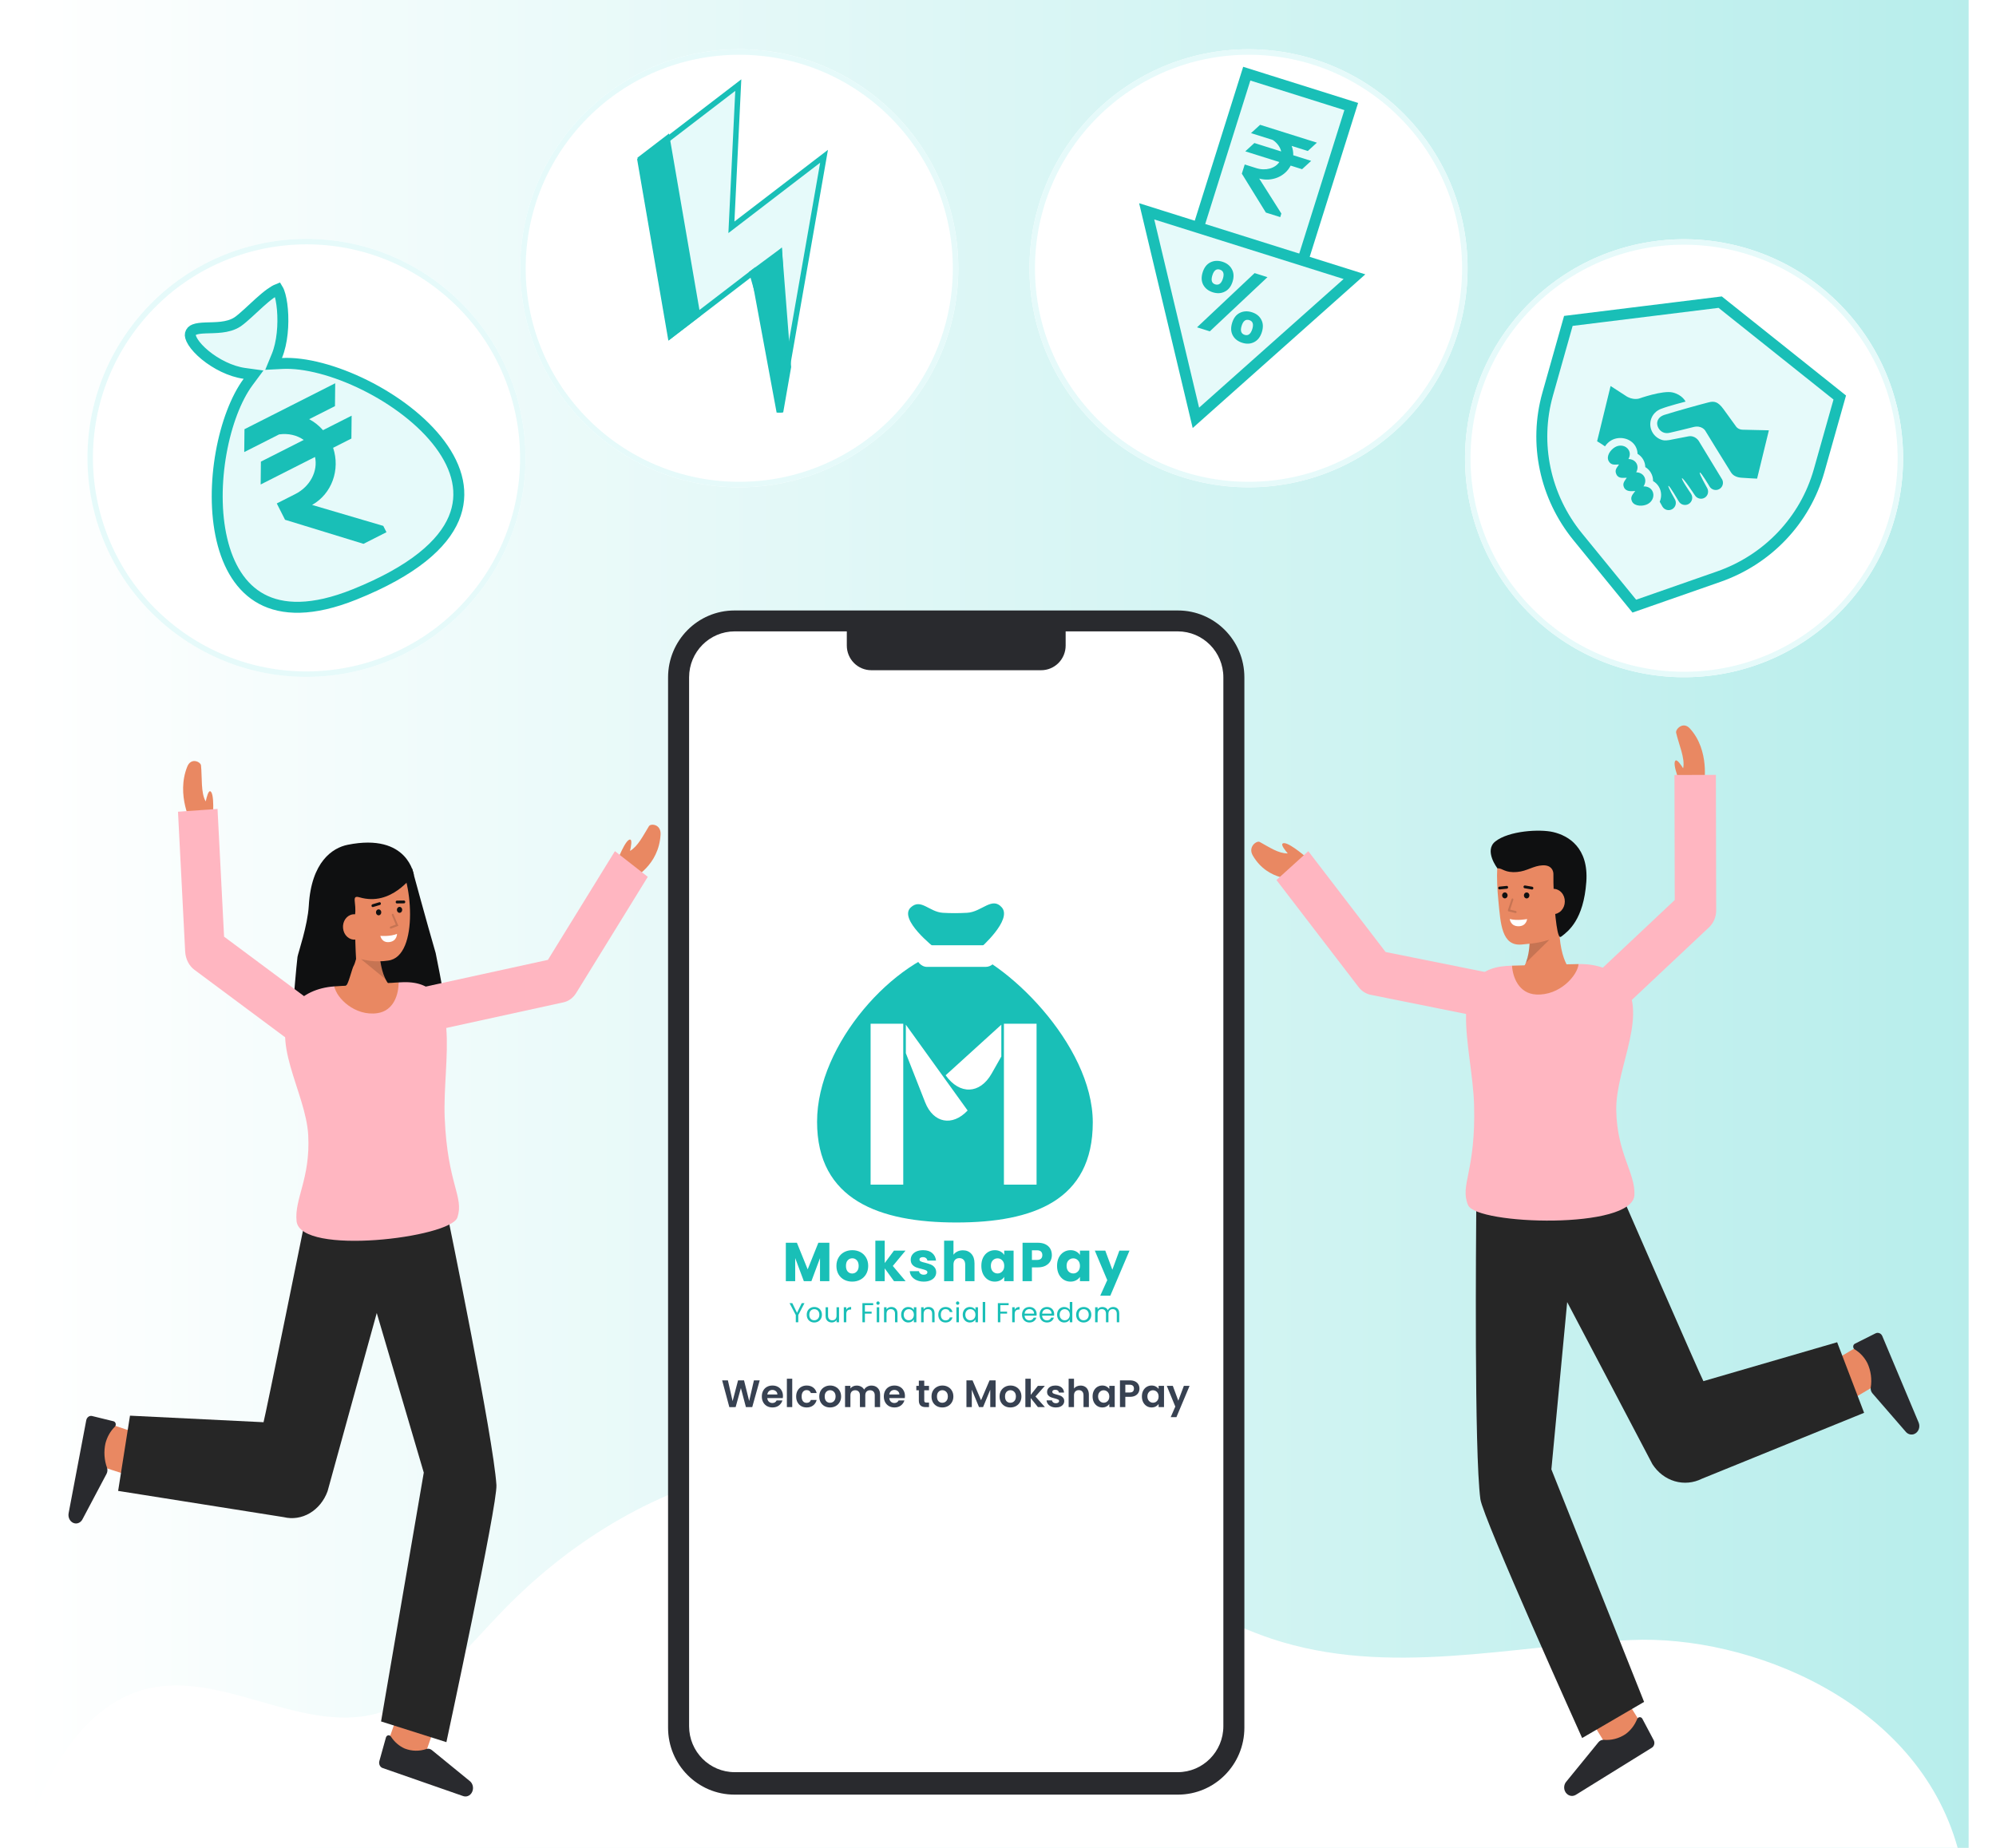
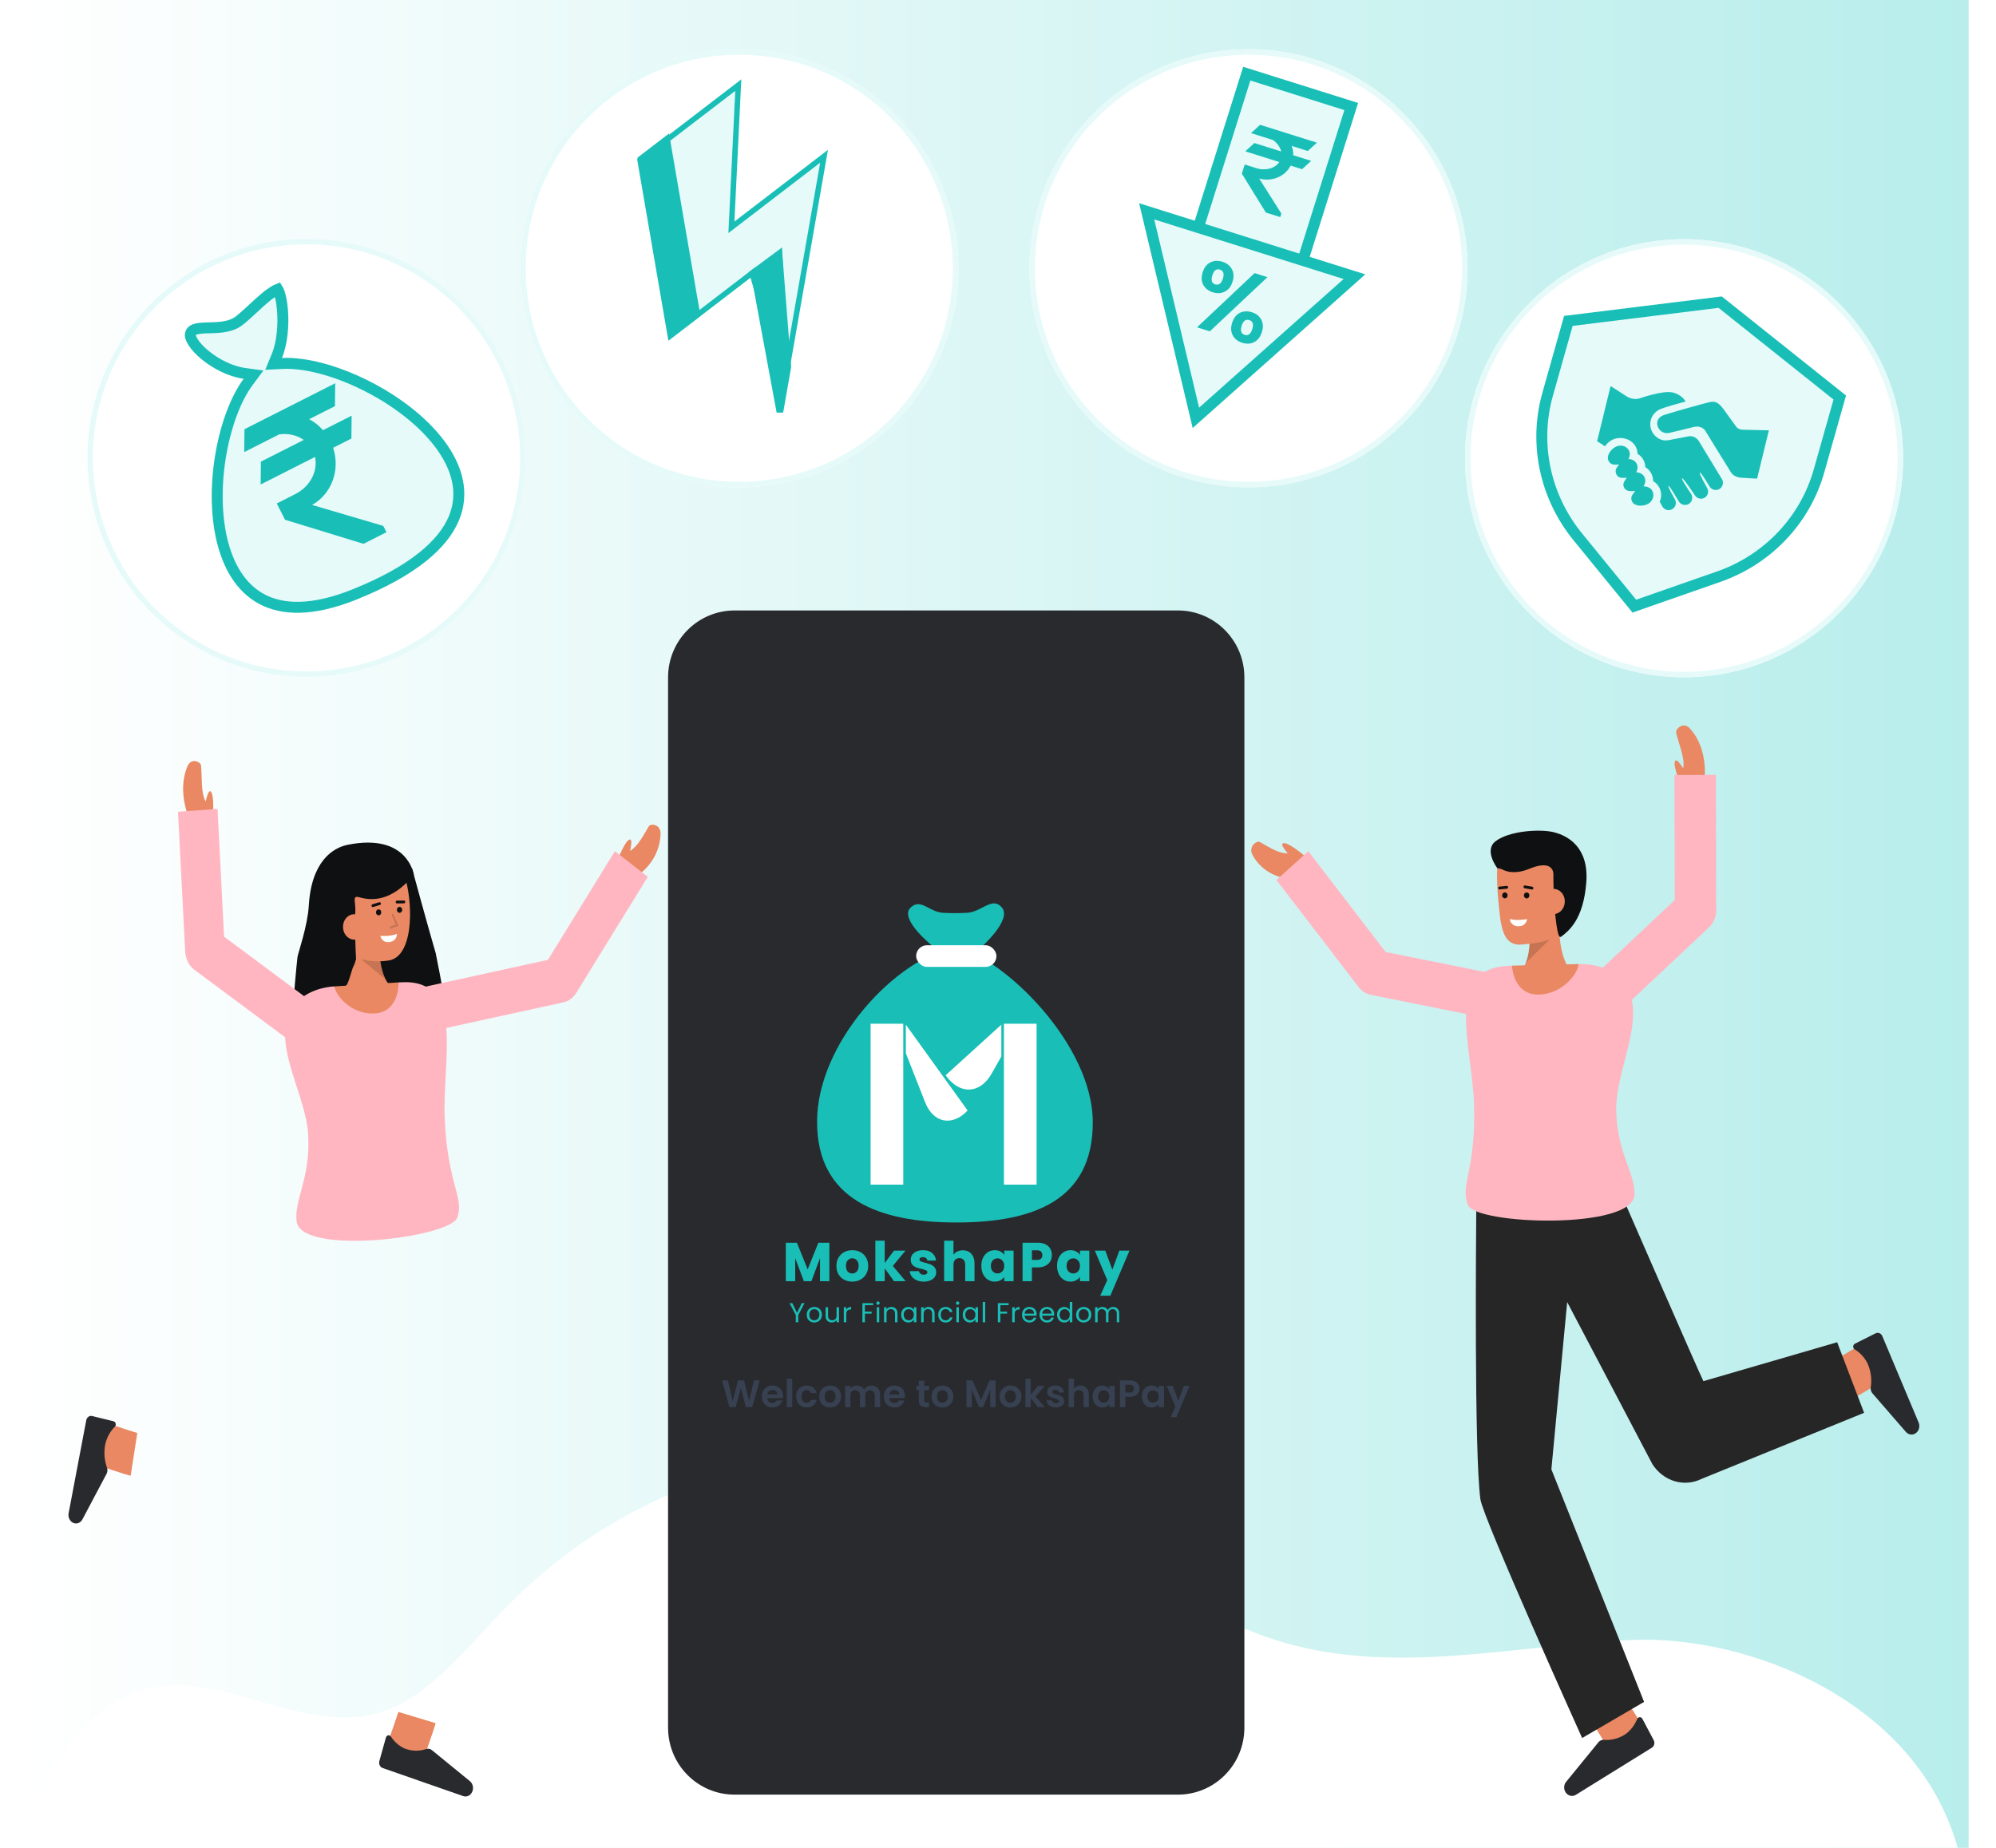
<svg xmlns="http://www.w3.org/2000/svg" width="729" height="675" viewBox="0 0 729 675" fill="none">
  <rect x="8" width="711" height="675" fill="url(#paint0_linear_2799_4348)" />
  <g filter="url(#filter0_d_2799_4348)">
    <circle cx="111.946" cy="163.261" r="80" transform="rotate(-53.32 111.946 163.261)" fill="white" />
    <circle cx="111.946" cy="163.261" r="79" transform="rotate(-53.32 111.946 163.261)" stroke="#E6FAFA" stroke-width="2" />
  </g>
-   <path d="M124.85 178.555C125.017 178.545 125.182 178.538 125.347 178.537L125.762 178.544C126.268 178.565 126.636 178.633 126.915 178.749C127.044 178.803 127.181 178.894 127.322 179.039L127.463 179.204C127.916 179.797 128.145 180.479 128.126 181.036C128.1 181.774 127.744 182.507 127.141 183.198L124.85 178.555Z" fill="#E6FAFA" stroke="#19BFB7" stroke-width="4" />
  <mask id="path-5-inside-1_2799_4348" fill="white">
    <path d="M130.125 181.129C130.125 181.12 130.126 181.115 130.126 181.105C130.126 181.113 130.125 181.121 130.125 181.129Z" />
  </mask>
-   <path d="M130.125 181.129C130.125 181.12 130.126 181.115 130.126 181.105C130.126 181.113 130.125 181.121 130.125 181.129Z" fill="#E6FAFA" />
  <path d="M130.125 181.129L126.133 180.866L134.108 181.492L130.125 181.129ZM130.126 181.105L134.112 181.44L126.141 180.761L130.126 181.105ZM130.125 181.129L134.108 181.492C134.112 181.446 134.115 181.409 134.115 181.401C134.116 181.394 134.114 181.419 134.112 181.448L130.126 181.105L126.141 180.761C126.138 180.8 126.136 180.833 126.136 180.833C126.136 180.834 126.136 180.832 126.136 180.829C126.136 180.825 126.137 180.82 126.137 180.814C126.138 180.801 126.139 180.785 126.141 180.766L130.125 181.129ZM130.126 181.105L126.141 180.77C126.14 180.774 126.137 180.816 126.133 180.866L130.125 181.129L134.116 181.393C134.115 181.411 134.114 181.426 134.113 181.433C134.112 181.44 134.112 181.445 134.112 181.44L130.126 181.105Z" fill="#19BFB7" mask="url(#path-5-inside-1_2799_4348)" />
  <path d="M110.543 171.031C110.384 171.019 110.229 171.004 110.08 170.98C109.857 170.943 109.696 170.901 109.579 170.856C109.466 170.812 109.424 170.779 109.414 170.769L109.414 170.768L109.344 170.698C109.202 170.542 109.044 170.293 108.903 169.965L108.834 169.795C108.716 169.486 108.677 169.154 108.718 168.812C108.755 168.513 108.851 168.208 108.999 167.902L110.543 171.031Z" fill="#E6FAFA" stroke="#19BFB7" stroke-width="4" />
  <mask id="path-8-inside-2_2799_4348" fill="white">
    <path d="M130.128 181.017C130.127 181.045 130.126 181.074 130.125 181.105C130.126 181.069 130.127 181.043 130.128 181.017Z" />
  </mask>
  <path d="M130.128 181.017C130.127 181.045 130.126 181.074 130.125 181.105C130.126 181.069 130.127 181.043 130.128 181.017Z" fill="#E6FAFA" />
  <path d="M130.128 181.017L134.126 181.152L126.13 180.88L130.128 181.017ZM130.125 181.105L126.126 181.03L134.124 181.188L130.125 181.105ZM130.128 181.017L126.13 180.88C126.13 180.878 126.13 180.878 126.13 180.884C126.13 180.888 126.129 180.9 126.129 180.912C126.128 180.936 126.127 180.979 126.126 181.03L130.125 181.105L134.124 181.179C134.124 181.19 134.124 181.199 134.124 181.204C134.124 181.209 134.123 181.211 134.124 181.209C134.124 181.208 134.124 181.206 134.124 181.203C134.124 181.202 134.124 181.201 134.124 181.199C134.124 181.197 134.124 181.195 134.124 181.193C134.124 181.185 134.125 181.17 134.126 181.155L130.128 181.017ZM130.125 181.105L134.124 181.188C134.124 181.201 134.124 181.209 134.124 181.207C134.124 181.206 134.124 181.205 134.124 181.202C134.124 181.201 134.124 181.2 134.124 181.198C134.124 181.196 134.124 181.194 134.124 181.192C134.124 181.184 134.125 181.169 134.126 181.152L130.128 181.017L126.13 180.883C126.13 180.879 126.13 180.877 126.13 180.882C126.13 180.884 126.13 180.897 126.129 180.908C126.128 180.935 126.127 180.974 126.126 181.021L130.125 181.105Z" fill="#19BFB7" mask="url(#path-8-inside-2_2799_4348)" />
  <mask id="path-10-inside-3_2799_4348" fill="white">
    <path d="M130.132 180.907C130.133 180.897 130.133 180.898 130.132 180.907Z" />
  </mask>
  <path d="M130.132 180.907C130.133 180.897 130.133 180.898 130.132 180.907Z" fill="#E6FAFA" />
  <path d="M130.132 180.907L126.156 180.471L134.094 181.459L130.132 180.907ZM130.132 180.907L134.108 181.344C134.106 181.361 134.104 181.385 134.1 181.413C134.098 181.425 134.095 181.451 134.09 181.484C134.088 181.497 134.083 181.533 134.075 181.58C134.071 181.6 134.062 181.653 134.048 181.72C134.041 181.752 134.027 181.817 134.006 181.9C134 181.923 133.937 182.182 133.804 182.488C133.789 182.524 133.537 183.163 132.937 183.753C132.629 184.056 131.749 184.822 130.339 184.895C128.715 184.978 127.611 184.107 127.092 183.499C126.63 182.958 126.43 182.429 126.359 182.227C126.27 181.973 126.225 181.762 126.203 181.644C126.158 181.407 126.145 181.219 126.14 181.144C126.13 180.976 126.133 180.844 126.134 180.804C126.135 180.746 126.138 180.7 126.139 180.673C126.144 180.584 126.152 180.513 126.153 180.505C126.157 180.463 126.161 180.43 126.162 180.419C126.165 180.391 126.169 180.368 126.17 180.356L130.132 180.907L134.094 181.459C134.096 181.441 134.1 181.415 134.104 181.384C134.105 181.373 134.109 181.339 134.113 181.296C134.114 181.287 134.121 181.217 134.127 181.127C134.128 181.1 134.13 181.054 134.132 180.996C134.133 180.956 134.136 180.825 134.126 180.656C134.121 180.581 134.108 180.393 134.063 180.157C134.041 180.039 133.996 179.828 133.907 179.574C133.836 179.372 133.636 178.843 133.174 178.301C132.654 177.694 131.551 176.822 129.927 176.905C128.517 176.978 127.637 177.745 127.329 178.047C126.729 178.637 126.477 179.276 126.462 179.312C126.329 179.619 126.266 179.878 126.26 179.901C126.239 179.983 126.225 180.049 126.218 180.08C126.204 180.147 126.195 180.2 126.191 180.22C126.183 180.267 126.178 180.304 126.176 180.318C126.171 180.351 126.167 180.378 126.165 180.391C126.161 180.422 126.158 180.449 126.156 180.471L130.132 180.907Z" fill="#19BFB7" mask="url(#path-10-inside-3_2799_4348)" />
  <path d="M132.234 171.261C132.234 171.263 132.234 171.265 132.234 171.267L131.321 172.56L131.316 172.565L131.314 172.564L132.234 171.261ZM132.234 171.261L132.437 170.974C132.434 170.973 132.432 170.972 132.43 170.971C132.425 170.972 132.421 170.973 132.416 170.974M132.234 171.261C132.234 171.251 132.235 171.242 132.234 171.232M132.235 171.207C132.235 171.206 132.235 171.204 132.235 171.203L131.291 172.548L132.235 171.207ZM132.235 171.207C132.235 171.216 132.234 171.224 132.234 171.232M132.235 171.207L132.394 170.982C132.401 170.98 132.408 170.976 132.416 170.974M132.234 171.232L132.416 170.974M132.234 171.232L132.416 170.974M71.026 120.377C71.994 119.999 73.345 119.855 75.148 119.787C76.828 119.723 78.92 119.724 80.865 119.495C82.842 119.262 84.954 118.768 86.784 117.558L86.807 117.544L86.831 117.527C87.957 116.735 89.247 115.604 90.556 114.408C91.919 113.163 93.265 111.885 94.707 110.587C96.124 109.311 97.511 108.131 98.802 107.206C99.844 106.459 100.727 105.951 101.439 105.671C101.568 105.883 101.735 106.204 101.911 106.669C102.462 108.123 102.922 110.369 103.155 113.076C103.622 118.502 103.126 125.176 101.131 130.012L99.926 132.934L103.082 132.771C111.329 132.347 122.478 135.305 133.299 140.679C144.096 146.041 154.286 153.669 160.708 162.302C167.114 170.913 169.616 180.265 165.733 189.443C161.789 198.763 151.034 208.49 129.452 217.16C114.032 223.355 103.107 222.865 95.568 218.82C88.008 214.763 83.327 206.851 81.028 197.059C78.732 187.282 78.883 175.895 80.763 165.392C82.648 154.864 86.229 145.458 90.594 139.563L92.599 136.855L89.262 136.392C84.185 135.688 78.838 132.934 74.914 129.707C72.96 128.099 71.444 126.443 70.51 124.97C69.525 123.416 69.414 122.435 69.532 121.987C69.754 121.14 70.206 120.698 71.026 120.377ZM107.793 150.156C105.868 150.173 104.164 151.387 103.482 153.167C102.992 154.448 103.074 155.892 103.677 157.114L104.359 158.496C102.433 160.126 100.782 162.236 99.867 164.774C99.334 166.256 99.088 167.848 99.161 169.45L99.16 169.45C99.24 171.189 99.722 172.856 100.479 174.364C101.164 175.728 102.099 177.062 103.345 178.135L103.599 178.346C104.912 179.404 106.425 180.059 107.945 180.407L107.947 180.408C110.429 180.976 112.929 180.791 115.178 180.428L118.081 186.312C118.046 186.301 118.01 186.292 117.975 186.28C117.633 186.162 117.297 186.006 116.98 185.816L116.67 185.614C116.48 185.481 116.295 185.328 116.118 185.157L116.117 185.156L115.868 184.889C115.772 184.779 115.621 184.605 115.465 184.442C114.157 183.076 112.119 182.555 110.315 183.245L110.316 183.245C108.592 183.904 107.462 185.522 107.319 187.307L107.304 187.667C107.299 188.483 107.499 189.293 107.88 190.016L108.054 190.319C108.343 190.784 108.7 191.169 108.896 191.385C109.178 191.696 109.473 191.997 109.78 192.285C110.965 193.396 112.323 194.288 113.766 194.946L113.767 194.945C116.687 196.276 119.881 196.54 122.865 196.009L123.653 197.608C124.469 199.262 126.182 200.378 128.059 200.361C129.863 200.344 131.475 199.277 132.231 197.677L132.37 197.35C132.861 196.069 132.778 194.626 132.175 193.404L131.593 192.225C133.603 190.747 135.407 188.817 136.534 186.364C137.881 183.436 138.062 180.012 136.902 176.885C136.132 174.806 134.823 172.805 133.009 171.344C133.003 171.331 133 171.319 132.994 171.313C132.963 171.287 132.918 171.251 132.905 171.24C132.886 171.226 132.871 171.216 132.869 171.215L132.848 171.199C132.844 171.196 132.84 171.193 132.838 171.192C132.829 171.185 132.81 171.171 132.781 171.151C132.723 171.11 132.618 171.037 132.454 170.921L132.44 170.911L132.44 170.911C132.431 170.904 132.421 170.898 132.411 170.891C132.387 170.875 132.365 170.858 132.344 170.843L132.075 170.653C132.072 170.651 132.07 170.649 132.068 170.648C132.066 170.647 132.064 170.645 132.061 170.644C132.061 170.643 132.06 170.643 132.058 170.642C132.058 170.641 132.056 170.64 132.055 170.639C132.054 170.639 132.051 170.637 132.047 170.634C132.045 170.633 132.039 170.629 132.036 170.627C132.029 170.623 132.007 170.607 131.99 170.596C131.984 170.593 131.973 170.593 131.958 170.592C129.407 169.004 126.495 168.702 123.935 168.874C122.694 168.957 121.482 169.145 120.318 169.369L117.399 163.453C117.624 163.465 117.844 163.491 118.057 163.534L118.058 163.534C118.476 163.618 118.858 163.767 119.19 163.975C119.38 164.094 119.545 164.219 119.684 164.35L119.686 164.351C119.728 164.39 119.777 164.445 119.896 164.58C119.994 164.691 120.163 164.886 120.359 165.073L120.36 165.074C121.729 166.38 123.787 166.804 125.554 166.03L125.556 166.029C127.354 165.24 128.433 163.399 128.36 161.478C128.329 160.66 128.093 159.856 127.679 159.148L127.491 158.851C127.34 158.63 127.176 158.427 127.02 158.248L126.603 157.795C126.299 157.475 125.977 157.169 125.638 156.88C124.435 155.853 123.05 155.05 121.575 154.524C118.662 153.484 115.606 153.566 112.856 154.242L112.199 152.91C111.382 151.255 109.67 150.139 107.793 150.156Z" fill="#E6FAFA" stroke="#19BFB7" stroke-width="4" />
  <mask id="path-13-inside-4_2799_4348" fill="white">
    <path d="M130.122 181.19C130.121 181.224 130.12 181.254 130.119 181.277C130.12 181.257 130.121 181.227 130.122 181.19Z" />
  </mask>
  <path d="M130.122 181.19C130.121 181.224 130.12 181.254 130.119 181.277C130.12 181.257 130.121 181.227 130.122 181.19Z" fill="#E6FAFA" />
  <path d="M130.122 181.19L134.12 181.292L126.124 181.059L130.122 181.19ZM130.119 181.277L126.122 181.111L134.115 181.454L130.119 181.277ZM130.122 181.19L126.124 181.059C126.124 181.071 126.123 181.081 126.123 181.09C126.123 181.099 126.122 181.104 126.122 181.109C126.122 181.114 126.122 181.115 126.122 181.114C126.122 181.114 126.122 181.108 126.123 181.1L130.119 181.277L134.115 181.454C134.117 181.416 134.118 181.383 134.118 181.366C134.119 181.356 134.119 181.346 134.119 181.339C134.119 181.332 134.119 181.326 134.12 181.321L130.122 181.19ZM130.119 181.277L134.115 181.442C134.117 181.412 134.119 181.359 134.12 181.292L130.122 181.19L126.123 181.088C126.123 181.092 126.123 181.096 126.123 181.099C126.123 181.103 126.122 181.106 126.122 181.111L130.119 181.277Z" fill="#19BFB7" mask="url(#path-13-inside-4_2799_4348)" />
  <ellipse cx="119.354" cy="174.998" rx="27.5" ry="32" fill="#E6FAFA" />
  <path d="M112.925 153.121L122.343 148.351L122.429 139.998L89.29 156.783L89.203 165.137L101.932 158.689C105.216 158.209 108.455 158.943 110.931 160.702L95.288 168.626L95.202 176.979L115.057 166.922C116.167 172.035 113.318 177.708 107.876 180.464L101.088 183.902L104.107 189.862L132.764 198.658L141.15 194.41L139.982 192.104L113.989 184.448C121.206 180.375 124.329 171.572 121.667 163.575L128.341 160.194L128.428 151.84L117.974 157.135C116.516 155.476 114.799 154.128 112.925 153.121Z" fill="#19BFB7" />
  <g filter="url(#filter1_d_2799_4348)">
    <circle cx="270" cy="94" r="80" fill="white" />
    <circle cx="270" cy="94" r="79" stroke="#E6FAFA" stroke-width="2" />
  </g>
  <path d="M269.643 31.09L267.232 80.976L267.133 83.032L300.97 57.084L284.63 150.54L275.429 100.876L275.153 99.388L244.816 122.652L233.785 58.587L269.643 31.09Z" fill="#E6FAFA" stroke="#19BFB7" stroke-width="2" />
  <path d="M287.944 134.039L285.065 150.487L275.916 101.152L284.715 92.624L287.944 134.039ZM243.645 50.561L254.746 114.968L245.003 122.432L233.902 58.025L243.645 50.561Z" fill="#19BFB7" stroke="#19BFB7" stroke-width="2" />
  <path d="M284.667 92.356L285.021 98.009L276.173 104.976L274.677 99.76L284.667 92.356Z" fill="#19BFB7" stroke="#19BFB7" stroke-width="2" />
  <g filter="url(#filter2_d_2799_4348)">
    <circle cx="456" cy="94" r="80" fill="white" />
    <circle cx="456" cy="94" r="79" stroke="#E6FAFA" stroke-width="2" />
  </g>
  <rect x="455.356" y="26.908" width="40" height="65.567" transform="rotate(17.46 455.356 26.908)" fill="#E6FAFA" stroke="#19BFB7" stroke-width="4" />
  <path d="M494.694 101.067L418.806 77.198L436.777 152.632L494.694 101.067Z" fill="#E6FAFA" stroke="#19BFB7" stroke-width="4" />
  <path d="M471.759 53.299L477.654 55.154L480.973 52.114L460.23 45.59L456.91 48.629L464.878 51.135C466.469 52.217 467.563 53.728 467.928 55.324L458.137 52.244L454.817 55.284L467.246 59.193C465.71 61.498 462.265 62.493 458.858 61.422L454.61 60.086L453.556 63.434L462.334 77.65L467.583 79.302L467.991 78.006L459.902 65.23C464.584 66.497 469.377 64.456 471.383 60.494L475.561 61.808L478.88 58.769L472.337 56.71C472.367 55.541 472.163 54.387 471.759 53.299Z" fill="#19BFB7" />
  <path d="M439.254 99.457C439.802 97.717 440.734 96.513 442.051 95.846C443.391 95.186 444.862 95.107 446.465 95.611C448.067 96.115 449.217 97.018 449.915 98.319C450.636 99.628 450.722 101.152 450.175 102.892C449.621 104.655 448.673 105.867 447.333 106.527C446.016 107.195 444.557 107.276 442.954 106.772C441.351 106.268 440.19 105.362 439.469 104.053C438.772 102.752 438.7 101.22 439.254 99.457ZM462.922 101.241L441.865 121.035L437.194 119.566L458.217 99.761L462.922 101.241ZM445.523 98.485C444.264 98.089 443.353 98.784 442.792 100.57C442.223 102.378 442.568 103.481 443.827 103.877C444.445 104.071 444.994 104.005 445.475 103.678C445.962 103.328 446.35 102.695 446.638 101.78C447.199 99.994 446.828 98.896 445.523 98.485ZM450.021 117.901C450.575 116.138 451.507 114.935 452.817 114.29C454.157 113.63 455.628 113.551 457.231 114.055C458.833 114.559 459.972 115.459 460.647 116.753C461.352 118.031 461.427 119.552 460.872 121.315C460.318 123.077 459.382 124.293 458.065 124.96C456.771 125.635 455.323 125.72 453.72 125.216C452.095 124.705 450.933 123.799 450.235 122.498C449.538 121.196 449.466 119.664 450.021 117.901ZM456.289 116.929C454.984 116.519 454.051 117.206 453.489 118.992C452.92 120.801 453.288 121.91 454.593 122.321C455.875 122.724 456.801 122.021 457.37 120.213C457.931 118.427 457.571 117.333 456.289 116.929Z" fill="#19BFB7" />
  <g filter="url(#filter3_d_2799_4348)">
    <circle cx="615.073" cy="163.387" r="80" transform="rotate(46.935 615.073 163.387)" fill="white" />
    <circle cx="615.073" cy="163.387" r="79" transform="rotate(46.935 615.073 163.387)" stroke="#E6FAFA" stroke-width="2" />
  </g>
  <path d="M671.936 145.21L664.383 171.959C659.297 189.97 645.657 204.382 627.74 210.643L596.903 221.417L576.257 196.106C564.26 181.398 560.173 161.98 565.259 143.97L572.812 117.221L628.26 110.371L671.936 145.21Z" fill="#E6FAFA" stroke="#19BFB7" stroke-width="4" />
  <path d="M646.049 157.192L641.745 174.837C641.745 174.837 637.787 174.66 636.985 174.568C636.185 174.476 633.556 174.669 632.204 172.54C630.117 169.265 622.787 157.279 622.787 157.279C622.787 157.279 621.518 155.235 618.494 155.996C615.718 156.693 611.609 157.703 609.905 158.071C606.653 158.901 604.86 155.888 605.312 154.036C605.662 152.6 606.796 151.844 608.252 151.439C612.238 150.181 620.559 147.859 624.002 146.983C626.096 146.449 627.451 146.691 629.472 149.454C631.962 152.853 634.165 155.935 634.165 155.935C634.165 155.935 634.889 156.916 636.414 156.964C640.159 157.08 646.049 157.192 646.049 157.192ZM600.235 177.692C600.997 176.603 601.169 175.218 600.496 174.074C599.89 173.051 598.765 172.546 597.578 172.529C598.164 171.491 598.28 170.262 597.673 169.226C597.064 168.205 595.942 167.695 594.754 167.681C595.338 166.644 595.454 165.415 594.846 164.382C593.892 162.767 591.678 162.287 589.897 163.312C588.123 164.341 586.593 166.615 587.517 168.399C588.44 170.175 590.13 169.644 591.314 169.662C590.73 170.699 589.542 171.506 590.339 173.244C591.134 174.983 592.951 174.489 594.136 174.51C593.553 175.542 592.38 176.464 593.158 178.085C593.945 179.712 595.952 179.437 597.252 179.356C596.493 180.442 595.179 181.491 596.108 183.253C597.033 185.025 600.158 185.072 601.941 184.045C603.72 183.018 604.391 180.865 603.442 179.247C602.786 178.136 601.531 177.608 600.235 177.692ZM628.86 174.949C620.957 161.946 624.673 168.064 620.423 161.054C620.423 161.054 619.143 158.959 616.677 159.393C614.945 159.697 612.703 160.139 611.014 160.483C609.136 160.95 607.872 160.928 607.31 160.787C604.096 159.98 602.116 156.756 602.9 153.54C603.409 151.454 604.96 149.908 606.863 149.28C609.578 148.239 615.618 146.7 615.618 146.7C615.618 146.7 614.493 144.238 610.925 143.368C607.358 142.498 598.714 145.562 598.714 145.562C598.714 145.562 596.27 146.4 593.554 144.445L588.238 141.005L583.313 161.196C583.313 161.196 584.854 162.081 586.196 163.053C586.767 162.176 587.526 161.422 588.458 160.873C591.505 159.122 595.609 160.097 597.294 162.962C597.8 163.831 598.068 164.787 598.083 165.774C598.921 166.275 599.621 166.971 600.115 167.812C600.624 168.677 600.889 169.637 600.907 170.62C601.744 171.121 602.442 171.818 602.939 172.66C603.497 173.611 603.767 174.661 603.753 175.723C604.632 176.23 605.362 176.951 605.879 177.824C606.893 179.542 606.913 181.543 606.179 183.29C606.181 183.29 606.186 183.291 606.187 183.296C606.202 183.33 606.795 184.438 607.179 185.075C607.932 186.316 609.56 186.713 610.803 185.959C612.039 185.204 612.44 183.581 611.687 182.336C611.66 182.291 609.008 177.699 609.365 177.48C609.719 177.263 613.104 183.089 613.167 183.196C613.919 184.434 615.546 184.831 616.788 184.079C618.029 183.325 618.423 181.701 617.672 180.458C617.634 180.399 617.478 180.154 617.421 180.058C617.421 180.058 613.902 174.955 614.327 174.696C614.758 174.436 619.072 181.011 619.081 181.013C619.864 182.163 621.413 182.533 622.614 181.802C623.783 181.092 624.166 179.61 623.577 178.406C623.573 178.348 620.414 172.884 620.826 172.631C621.244 172.375 624.385 177.718 624.392 177.729C625.142 178.966 626.771 179.364 628.013 178.612C629.252 177.86 629.648 176.233 628.898 174.986C628.887 174.975 628.871 174.961 628.86 174.949Z" fill="#19BFB7" />
  <path d="M715 675H8C15.747 647.81 30.053 624.744 50.219 617.901C79.72 607.904 110.941 635.39 140.377 625.057C157.101 619.192 170.267 602.098 184.102 587.903C236.296 534.345 307.825 518.516 369.582 546.864C401.866 561.675 431.284 587.575 464.355 598.591C507.118 612.834 551.839 601.022 595.815 599.077C638.646 597.176 700.013 621.195 715 675Z" fill="white" />
  <path d="M150.513 317.271C150.513 317.271 156.04 337.612 159.126 348.161C159.272 348.661 161.91 362.21 161.841 362.73C161.772 363.25 160.1 363.432 159.831 363.862C159.561 364.292 158.568 363.237 158.156 363.484C157.743 363.732 157.618 364.226 157.151 364.239L139.395 361.976C138.626 361.997 137.02 352.788 136.45 352.206C135.88 351.623 135.531 350.816 135.475 349.952L133.647 321.473L150.513 317.271Z" fill="#0F1011" />
  <path d="M124.209 363.594C124.209 363.594 129.324 360.362 127.827 344.513L138.48 341.992C138.48 341.992 137.58 356.262 143.089 360.637L124.209 363.594Z" fill="#E98862" />
  <g opacity="0.15">
    <path d="M140.837 357.719L131.786 350.3L138.766 350.03C139.025 352.716 139.728 355.324 140.837 357.719Z" fill="black" />
  </g>
  <path d="M121.629 338.52C122.472 343.317 124.903 347.817 128.711 349.271C132.864 351 137.33 351.558 141.719 350.896C153.41 349.5 150.458 319.571 144.773 313.895C139.087 308.219 122.843 312.346 121.063 322.145C120.143 327.21 120.827 333.956 121.629 338.52Z" fill="#E98862" />
  <path d="M138.285 334.358C138.821 334.358 139.256 333.869 139.256 333.265C139.256 332.661 138.821 332.172 138.285 332.172C137.749 332.172 137.314 332.661 137.314 333.265C137.314 333.869 137.749 334.358 138.285 334.358Z" fill="#0F1011" />
  <path d="M145.926 333.446C146.463 333.446 146.897 332.957 146.897 332.353C146.897 331.749 146.463 331.26 145.926 331.26C145.39 331.26 144.956 331.749 144.956 332.353C144.956 332.957 145.39 333.446 145.926 333.446Z" fill="#0F1011" />
  <path d="M144.975 330.012C144.854 330.013 144.738 329.959 144.652 329.863C144.566 329.768 144.517 329.637 144.517 329.501C144.516 329.365 144.563 329.234 144.649 329.137C144.734 329.04 144.85 328.985 144.971 328.985L147.543 328.952H147.548C147.608 328.952 147.667 328.965 147.723 328.99C147.778 329.016 147.829 329.053 147.871 329.1C147.914 329.148 147.948 329.204 147.971 329.267C147.994 329.329 148.007 329.395 148.007 329.463C148.007 329.53 147.996 329.597 147.973 329.66C147.951 329.722 147.917 329.779 147.875 329.827C147.833 329.875 147.783 329.913 147.728 329.939C147.673 329.966 147.613 329.979 147.553 329.98L144.981 330.012H144.975Z" fill="#0F1011" />
  <path d="M136.137 331.342C136.026 331.342 135.919 331.297 135.836 331.215C135.753 331.132 135.699 331.019 135.685 330.895C135.671 330.772 135.697 330.646 135.758 330.543C135.82 330.439 135.913 330.364 136.02 330.332L138.54 329.578C138.657 329.543 138.782 329.562 138.887 329.63C138.991 329.698 139.068 329.811 139.099 329.943C139.13 330.074 139.113 330.215 139.053 330.332C138.992 330.45 138.892 330.536 138.775 330.571L136.254 331.326C136.216 331.337 136.177 331.343 136.137 331.342Z" fill="#0F1011" />
  <path d="M138.916 341.859C138.916 341.859 142.507 342.188 144.998 341.134C144.998 341.134 145.035 343.79 142.205 344.129C139.376 344.467 138.916 341.859 138.916 341.859Z" fill="white" />
  <g opacity="0.15">
    <path d="M142.722 339.211C142.642 339.213 142.564 339.183 142.502 339.126C142.44 339.068 142.398 338.988 142.384 338.899C142.37 338.81 142.385 338.718 142.426 338.641C142.467 338.563 142.532 338.505 142.608 338.476L144.567 337.74L143.112 334.315C143.081 334.226 143.081 334.127 143.112 334.039C143.143 333.95 143.203 333.878 143.28 333.837C143.356 333.796 143.443 333.789 143.524 333.817C143.605 333.846 143.673 333.908 143.715 333.99L145.497 338.186L142.817 339.192C142.786 339.203 142.754 339.21 142.722 339.211Z" fill="black" />
  </g>
  <path d="M151.177 319.71C151.177 319.71 149.119 304.138 126.974 308.593C121.453 309.703 113.707 314.795 112.784 330.796C112.363 338.137 108.91 348.02 108.658 349.524C108.24 352.923 107.184 365.189 107.235 365.747C107.287 366.306 108.164 366.793 108.446 367.256C108.728 367.719 110.141 365.869 110.585 366.125C111.029 366.38 111.092 365.384 111.59 365.37L126.33 360.09C127.123 360.069 128.67 353.364 129.218 352.718C129.68 351.791 129.68 351.414 130.046 350.315C130.046 350.265 130.046 350.216 130.04 350.164C129.861 347.172 129.661 342.105 129.642 334.351C130.357 329.906 128.125 326.847 131.288 327.777C143.038 331.22 150.307 319.987 151.177 319.71Z" fill="#0F1011" />
  <path d="M133.484 338.107C133.6 339.329 133.279 340.553 132.593 341.51C131.907 342.466 130.912 343.076 129.827 343.206C128.741 343.336 127.654 342.975 126.805 342.203C125.956 341.431 125.414 340.31 125.298 339.088C125.233 338.494 125.272 337.891 125.414 337.315C125.556 336.738 125.797 336.198 126.124 335.726C126.452 335.255 126.858 334.86 127.321 334.565C127.783 334.27 128.293 334.081 128.82 334.008C128.866 334.001 128.911 333.996 128.954 333.991C131.887 333.799 133.244 335.562 133.484 338.107Z" fill="#E98862" />
  <path d="M47.725 539.065C47.309 538.984 46.045 538.735 34.01 534.679L38.046 519.503C43.148 521.223 49.284 523.237 50.301 523.493C50.234 523.477 50.182 523.466 50.14 523.458L47.725 539.065Z" fill="#E98862" />
  <path d="M25.06 552.762C24.982 553.179 24.98 553.609 25.055 554.027C25.131 554.444 25.282 554.84 25.5 555.188C25.717 555.537 25.996 555.831 26.319 556.053C26.642 556.275 27.002 556.42 27.377 556.478C27.897 556.558 28.426 556.47 28.902 556.223C29.379 555.976 29.783 555.581 30.067 555.084L38.911 538.382C39.081 538.059 39.187 537.697 39.222 537.323C39.257 536.949 39.219 536.571 39.112 536.214C38.064 533.363 37.857 530.209 38.521 527.215C39.123 524.905 40.289 522.831 41.888 521.231C42.042 521.094 42.158 520.91 42.223 520.701C42.288 520.492 42.299 520.267 42.254 520.051C42.21 519.836 42.111 519.639 41.971 519.484C41.831 519.329 41.654 519.222 41.462 519.175L33.638 517.256C33.407 517.2 33.168 517.195 32.936 517.242C32.703 517.29 32.481 517.388 32.283 517.533C32.084 517.677 31.913 517.864 31.779 518.083C31.645 518.302 31.55 518.549 31.501 518.809L25.06 552.762Z" fill="#292A2E" />
  <path d="M153.998 644.441L140.933 638.556C142.91 632.989 145.243 626.288 145.56 625.171C145.54 625.241 145.526 625.301 145.515 625.348L159.104 629.454C158.997 629.914 158.664 631.309 153.998 644.441Z" fill="#E98862" />
  <path d="M169.191 656.1C169.552 656.226 169.933 656.266 170.309 656.219C170.685 656.172 171.048 656.038 171.376 655.825C171.704 655.613 171.989 655.327 172.214 654.985C172.44 654.642 172.6 654.252 172.685 653.837C172.803 653.261 172.772 652.66 172.596 652.103C172.421 651.547 172.108 651.058 171.694 650.695L157.713 639.279C157.442 639.059 157.132 638.908 156.804 638.835C156.476 638.763 156.138 638.772 155.813 638.86C153.197 639.779 150.388 639.728 147.8 638.716C145.81 637.833 144.08 636.339 142.808 634.403C142.7 634.218 142.548 634.071 142.369 633.979C142.19 633.888 141.992 633.856 141.797 633.886C141.602 633.917 141.419 634.01 141.27 634.153C141.12 634.297 141.01 634.485 140.951 634.697L138.552 643.296C138.481 643.55 138.456 643.817 138.477 644.082C138.498 644.347 138.565 644.605 138.675 644.84C138.785 645.076 138.935 645.284 139.116 645.455C139.298 645.625 139.508 645.753 139.733 645.831L169.191 656.1Z" fill="#292A2E" />
-   <path d="M181.309 542.471C180.204 525.324 164.199 447.643 162.5 439.265L111.903 443.399C111.903 443.399 96.886 517.452 96.253 519.521L47.477 517.129L43.148 544.609L103.627 554.196C106.855 554.982 110.226 554.468 113.151 552.742C116.076 551.015 118.37 548.187 119.632 544.751C119.632 544.751 137.243 480.806 137.602 479.626L154.776 537.928L139.175 628.823L163.038 636.386C163.038 636.386 181.756 549.405 181.309 542.471Z" fill="#262626" />
  <path d="M225.237 314.961L231.226 320.823C231.226 320.823 240.642 316.221 241.262 304.824C241.467 301.046 237.677 300.717 237.015 301.794C234.828 305.354 233.034 309.081 230.114 310.827C230.487 309.185 230.878 306.905 230.233 306.705C228.539 306.171 225.237 314.961 225.237 314.961Z" fill="#E98862" />
  <path d="M156.827 376.847L154.042 360.704L200.117 350.627L224.591 310.917L236.594 320.295L210.426 362.751C209.341 364.513 207.687 365.727 205.818 366.136L156.827 376.847Z" fill="#FFB6C1" />
  <path d="M77.73 298.974L70.001 300.995C70.001 300.995 64.206 290.425 68.402 280.028C69.791 276.582 73.277 278.293 73.413 279.591C73.866 283.891 73.287 289.667 75.138 292.748C75.492 291.102 76.094 288.883 76.746 289.044C78.469 289.467 77.73 298.974 77.73 298.974Z" fill="#E98862" />
  <path d="M167.062 444.709C164.636 452.139 109.73 458.831 108.323 446.12C107.431 438.033 113.408 430.527 112.577 414.707C111.746 398.888 97.75 379.539 107.659 366.978C110.534 363.335 115.693 360.755 122.131 360.317C122.828 364.511 145.622 363.018 145.575 358.861C146.446 358.816 147.122 358.786 147.545 358.778C169.789 358.371 161.534 387.459 162.419 408.356C163.449 432.827 169.554 437.035 167.062 444.709Z" fill="#FFB6C1" />
  <path d="M145.575 358.861C145.622 363.018 143.927 369.234 137.789 370.102C129.588 371.263 122.828 364.512 122.131 360.317H122.151C130.245 359.782 140.845 359.095 145.575 358.861Z" fill="#E98862" />
  <path d="M109.547 382.929L70.985 354.24C70.014 353.518 69.204 352.535 68.619 351.37C68.035 350.205 67.695 348.894 67.625 347.543L65.011 296.517L79.447 295.488L81.838 342.151L117.265 368.507L109.547 382.929Z" fill="#FFB6C1" />
  <path d="M476.593 312.736L473.741 321.115C473.741 321.115 463.154 322.171 457.555 312.508C455.7 309.305 458.998 306.968 460.075 307.554C463.635 309.494 466.912 311.794 470.333 311.748C469.269 310.509 467.908 308.723 468.405 308.196C469.71 306.811 476.593 312.736 476.593 312.736Z" fill="#E98862" />
  <path d="M541.384 371.593L500.634 363.396C498.898 363.047 497.33 362.049 496.2 360.575L466.2 321.461L477.826 310.928L506.072 347.761L544.136 355.417L541.384 371.593Z" fill="#FFB6C1" />
  <path d="M675.095 511.785L669.552 497.134C669.511 497.152 669.458 497.175 669.395 497.209C670.374 496.711 676.178 493.251 680.994 490.33L688.094 504.165C676.73 511.054 675.499 511.605 675.095 511.785Z" fill="#E98862" />
  <path d="M700.743 519.639C700.906 520.026 700.993 520.446 701 520.872C701.007 521.298 700.932 521.721 700.782 522.114C700.631 522.507 700.408 522.863 700.125 523.158C699.843 523.453 699.507 523.682 699.14 523.83C698.63 524.035 698.077 524.077 697.547 523.952C697.016 523.828 696.529 523.54 696.143 523.124L683.874 508.972C683.637 508.697 683.458 508.37 683.349 508.013C683.24 507.656 683.202 507.277 683.24 506.903C683.732 503.865 683.313 500.735 682.047 497.974C680.978 495.864 679.386 494.124 677.451 492.951C677.268 492.855 677.113 492.704 677.005 492.515C676.898 492.327 676.842 492.109 676.844 491.887C676.847 491.666 676.907 491.449 677.018 491.264C677.13 491.078 677.287 490.931 677.473 490.839L685.004 487.06C685.226 486.949 685.467 486.886 685.711 486.876C685.956 486.865 686.2 486.907 686.429 487C686.658 487.092 686.869 487.233 687.048 487.414C687.227 487.595 687.372 487.813 687.473 488.055L700.743 519.639Z" fill="#292A2E" />
  <path d="M588.587 640.544C581.255 628.86 580.642 627.58 580.44 627.158L593.364 619.841C593.343 619.798 593.317 619.743 593.282 619.679C593.826 620.693 597.516 626.667 600.627 631.62L588.587 640.544Z" fill="#E98862" />
  <path d="M575.545 655.626C575.204 655.837 574.827 655.969 574.438 656.015C574.048 656.06 573.654 656.018 573.28 655.89C572.906 655.763 572.56 655.553 572.264 655.274C571.968 654.995 571.728 654.652 571.56 654.268C571.326 653.735 571.238 653.14 571.304 652.554C571.371 651.968 571.591 651.415 571.937 650.96L583.804 636.409C584.035 636.128 584.319 635.905 584.636 635.755C584.953 635.604 585.297 635.53 585.643 635.537C588.471 635.797 591.302 635.064 593.718 633.445C595.555 632.099 597.007 630.219 597.908 628.02C597.98 627.813 598.105 627.632 598.268 627.499C598.43 627.366 598.625 627.287 598.828 627.269C599.031 627.252 599.234 627.298 599.414 627.401C599.594 627.504 599.743 627.661 599.844 627.854L603.982 635.668C604.104 635.899 604.182 636.154 604.213 636.418C604.245 636.681 604.227 636.949 604.163 637.206C604.098 637.463 603.988 637.703 603.838 637.913C603.688 638.123 603.501 638.299 603.288 638.431L575.545 655.626Z" fill="#292A2E" />
  <path d="M540.682 547.637C538.391 530.627 539.118 450.886 539.17 442.293L591.161 434.009C591.161 434.009 621.081 502.657 622.133 504.519L670.982 490.308L680.829 516.085L621.575 540.171C618.467 541.725 614.955 542.043 611.654 541.07C608.352 540.097 605.47 537.894 603.51 534.847C603.51 534.847 572.977 476.703 572.381 475.638L566.611 536.742L600.473 621.685L577.845 634.88C577.845 634.88 541.609 554.516 540.682 547.637Z" fill="#262626" />
  <path d="M614.222 287.508L622.372 286.357C622.372 286.357 624.593 274.174 617.176 266.085C614.717 263.404 611.886 266.377 612.171 267.65C613.116 271.855 615.538 277.04 614.733 280.655C613.86 279.251 612.561 277.411 611.978 277.818C610.444 278.892 614.222 287.508 614.222 287.508Z" fill="#E98862" />
  <path d="M596.944 436.493C596.396 449.287 539.218 447.424 536.185 440.227C533.062 432.797 539.065 428.059 538.378 403.58C537.795 382.669 527.198 354.387 550.197 352.848C550.634 352.818 551.335 352.788 552.237 352.75C552.487 356.899 576.124 356.401 576.548 352.162C583.224 352.034 588.741 354.146 591.968 357.525C603.1 369.188 590.032 389.699 590.303 405.541C590.573 421.383 597.284 428.354 596.944 436.493Z" fill="#FFB6C1" />
  <path d="M576.548 352.162C576.125 356.402 569.622 363.727 561.079 363.282C554.666 362.95 552.487 356.9 552.237 352.751C557.137 352.569 568.13 352.336 576.527 352.162H576.548Z" fill="#E98862" />
  <path d="M592.761 368.304L582.859 355.867L611.668 328.766L611.564 283.092L626.696 283.052L626.809 332.496C626.811 333.679 626.579 334.849 626.128 335.926C625.676 337.003 625.017 337.961 624.194 338.736L592.761 368.304Z" fill="#FFB6C1" />
  <path d="M574.966 355.617C574.966 355.617 569.391 352.998 569.421 337.059L558.205 335.791C558.205 335.791 560.49 349.88 555.23 354.877L574.966 355.617Z" fill="#E98862" />
  <g opacity="0.15">
    <path d="M557.277 351.709L565.897 343.277L558.679 343.822C558.668 346.523 558.192 349.198 557.277 351.709Z" fill="black" />
  </g>
  <path d="M575.241 330.376C574.829 335.246 572.752 340.005 568.968 341.895C564.475 344.14 561.056 344.562 555.721 345.025C548.439 345.658 548.073 337.383 547.257 329.082C546.438 320.749 546.391 311.738 549.055 308.578C554.372 302.27 571.501 304.485 574.266 314.022C575.696 318.954 575.633 325.741 575.241 330.376Z" fill="#E98862" />
  <path d="M569.225 341.418C569.514 342.197 569.7 342.532 570.33 342.046C572.805 340.142 578.384 335.983 579.371 322.131C580.255 309.717 572.927 305.265 567.246 303.943C562.349 302.803 551.164 303.453 546.178 307.338C541.881 310.688 546.901 317.175 546.901 317.175C548.903 317.099 549.443 318.93 554.149 318.521C557.788 318.205 560.025 316.233 563.443 316.092C566.572 315.964 567.364 317.978 567.351 319.306C567.268 327.396 568.203 338.662 569.225 341.418Z" fill="#0F1011" />
  <path d="M557.581 328.182C558.136 328.182 558.586 327.693 558.586 327.089C558.586 326.485 558.136 325.996 557.581 325.996C557.025 325.996 556.575 326.485 556.575 327.089C556.575 327.693 557.025 328.182 557.581 328.182Z" fill="#0F1011" />
  <path d="M549.621 328.164C550.176 328.164 550.626 327.675 550.626 327.071C550.626 326.467 550.176 325.978 549.621 325.978C549.065 325.978 548.615 326.467 548.615 327.071C548.615 327.675 549.065 328.164 549.621 328.164Z" fill="#0F1011" />
  <path d="M547.675 324.902C547.553 324.904 547.434 324.854 547.345 324.762C547.255 324.671 547.202 324.545 547.196 324.412C547.191 324.279 547.233 324.148 547.315 324.048C547.396 323.949 547.51 323.887 547.632 323.877L550.285 323.61C550.347 323.604 550.409 323.611 550.468 323.631C550.527 323.651 550.582 323.683 550.63 323.726C550.678 323.769 550.717 323.822 550.746 323.882C550.775 323.941 550.793 324.007 550.799 324.074C550.804 324.141 550.798 324.208 550.78 324.273C550.761 324.337 550.732 324.397 550.692 324.449C550.652 324.501 550.604 324.544 550.549 324.575C550.494 324.607 550.434 324.626 550.372 324.632L547.72 324.899L547.675 324.902Z" fill="#0F1011" />
  <path d="M559.562 324.928C559.537 324.928 559.512 324.926 559.488 324.922L556.819 324.465C556.698 324.441 556.59 324.366 556.519 324.257C556.447 324.147 556.418 324.012 556.437 323.88C556.457 323.747 556.523 323.628 556.622 323.548C556.72 323.468 556.844 323.433 556.967 323.45L559.635 323.907C559.752 323.928 559.857 323.996 559.93 324.097C560.003 324.198 560.039 324.326 560.03 324.454C560.021 324.582 559.967 324.702 559.881 324.79C559.794 324.878 559.681 324.927 559.562 324.928Z" fill="#0F1011" />
  <path d="M562.991 329.303C562.989 330.532 563.436 331.711 564.234 332.582C565.032 333.453 566.115 333.944 567.246 333.946C568.376 333.949 569.462 333.463 570.263 332.595C571.064 331.728 571.515 330.55 571.518 329.321C571.528 328.71 571.426 328.103 571.216 327.535C571.006 326.968 570.693 326.452 570.297 326.019C569.9 325.586 569.426 325.244 568.905 325.013C568.384 324.783 567.826 324.669 567.263 324.678C564.228 324.834 562.996 326.743 562.991 329.303Z" fill="#E98862" />
  <g opacity="0.15">
-     <path d="M553.576 333.52C553.659 333.513 553.737 333.474 553.796 333.409C553.854 333.345 553.89 333.26 553.895 333.17C553.901 333.079 553.877 332.99 553.827 332.917C553.777 332.845 553.705 332.795 553.623 332.775L551.534 332.272L552.707 328.696C552.738 328.602 552.733 328.498 552.694 328.408C552.654 328.318 552.584 328.248 552.497 328.214C552.41 328.181 552.315 328.186 552.232 328.229C552.148 328.272 552.084 328.349 552.053 328.443L550.749 332.421C550.732 332.471 550.726 332.525 550.73 332.578C550.734 332.631 550.748 332.683 550.772 332.73C550.796 332.777 550.828 332.817 550.868 332.849C550.907 332.881 550.953 332.904 551.001 332.916L553.473 333.512C553.506 333.52 553.541 333.523 553.576 333.52Z" fill="black" />
-   </g>
+     </g>
  <path d="M557.748 335.711C557.748 335.711 554.079 336.456 551.414 335.697C551.414 335.697 551.629 338.344 554.576 338.351C557.524 338.357 557.748 335.711 557.748 335.711Z" fill="white" />
  <path d="M430.225 223H268.26C254.862 223 244 233.945 244 247.446V631.11C244 644.611 254.862 655.556 268.26 655.556H430.225C443.623 655.556 454.485 644.611 454.485 631.11V247.446C454.485 233.945 443.623 223 430.225 223Z" fill="#292A2E" />
-   <path d="M430.149 230.634H268.337C259.137 230.634 251.678 238.149 251.678 247.42V630.566C251.678 639.837 259.137 647.352 268.337 647.352H430.149C439.349 647.352 446.808 639.837 446.808 630.566V247.42C446.808 238.149 439.349 230.634 430.149 230.634Z" fill="white" />
  <path d="M309.279 227.478H389.208V235.811C389.208 236.995 388.977 238.167 388.527 239.261C388.077 240.354 387.418 241.348 386.587 242.185C385.757 243.022 384.77 243.686 383.685 244.138C382.599 244.591 381.436 244.824 380.261 244.823H318.222C315.85 244.823 313.576 243.874 311.898 242.184C310.221 240.494 309.279 238.201 309.279 235.811V227.478Z" fill="#292A2E" />
  <path d="M277.469 504.228L274.739 514H272.429L270.595 507.042L268.677 514L266.381 514.014L263.749 504.228H265.849L267.571 511.816L269.559 504.228H271.743L273.619 511.774L275.355 504.228H277.469ZM285.959 509.954C285.959 510.234 285.941 510.486 285.903 510.71H280.233C280.28 511.27 280.476 511.709 280.821 512.026C281.167 512.343 281.591 512.502 282.095 512.502C282.823 512.502 283.341 512.189 283.649 511.564H285.763C285.539 512.311 285.11 512.927 284.475 513.412C283.841 513.888 283.061 514.126 282.137 514.126C281.391 514.126 280.719 513.963 280.121 513.636C279.533 513.3 279.071 512.829 278.735 512.222C278.409 511.615 278.245 510.915 278.245 510.122C278.245 509.319 278.409 508.615 278.735 508.008C279.062 507.401 279.519 506.935 280.107 506.608C280.695 506.281 281.372 506.118 282.137 506.118C282.875 506.118 283.533 506.277 284.111 506.594C284.699 506.911 285.152 507.364 285.469 507.952C285.796 508.531 285.959 509.198 285.959 509.954ZM283.929 509.394C283.92 508.89 283.738 508.489 283.383 508.19C283.029 507.882 282.595 507.728 282.081 507.728C281.596 507.728 281.185 507.877 280.849 508.176C280.523 508.465 280.322 508.871 280.247 509.394H283.929ZM289.35 503.64V514H287.39V503.64H289.35ZM290.782 510.122C290.782 509.319 290.946 508.619 291.272 508.022C291.599 507.415 292.052 506.949 292.63 506.622C293.209 506.286 293.872 506.118 294.618 506.118C295.58 506.118 296.373 506.361 296.998 506.846C297.633 507.322 298.058 507.994 298.272 508.862H296.158C296.046 508.526 295.855 508.265 295.584 508.078C295.323 507.882 294.996 507.784 294.604 507.784C294.044 507.784 293.601 507.989 293.274 508.4C292.948 508.801 292.784 509.375 292.784 510.122C292.784 510.859 292.948 511.433 293.274 511.844C293.601 512.245 294.044 512.446 294.604 512.446C295.398 512.446 295.916 512.091 296.158 511.382H298.272C298.058 512.222 297.633 512.889 296.998 513.384C296.364 513.879 295.57 514.126 294.618 514.126C293.872 514.126 293.209 513.963 292.63 513.636C292.052 513.3 291.599 512.833 291.272 512.236C290.946 511.629 290.782 510.925 290.782 510.122ZM303.152 514.126C302.406 514.126 301.734 513.963 301.136 513.636C300.539 513.3 300.068 512.829 299.722 512.222C299.386 511.615 299.218 510.915 299.218 510.122C299.218 509.329 299.391 508.629 299.736 508.022C300.091 507.415 300.572 506.949 301.178 506.622C301.785 506.286 302.462 506.118 303.208 506.118C303.955 506.118 304.632 506.286 305.238 506.622C305.845 506.949 306.321 507.415 306.666 508.022C307.021 508.629 307.198 509.329 307.198 510.122C307.198 510.915 307.016 511.615 306.652 512.222C306.298 512.829 305.812 513.3 305.196 513.636C304.59 513.963 303.908 514.126 303.152 514.126ZM303.152 512.418C303.507 512.418 303.838 512.334 304.146 512.166C304.464 511.989 304.716 511.727 304.902 511.382C305.089 511.037 305.182 510.617 305.182 510.122C305.182 509.385 304.986 508.82 304.594 508.428C304.212 508.027 303.74 507.826 303.18 507.826C302.62 507.826 302.149 508.027 301.766 508.428C301.393 508.82 301.206 509.385 301.206 510.122C301.206 510.859 301.388 511.429 301.752 511.83C302.126 512.222 302.592 512.418 303.152 512.418ZM318.268 506.132C319.22 506.132 319.985 506.426 320.564 507.014C321.152 507.593 321.446 508.405 321.446 509.45V514H319.486V509.716C319.486 509.109 319.332 508.647 319.024 508.33C318.716 508.003 318.296 507.84 317.764 507.84C317.232 507.84 316.807 508.003 316.49 508.33C316.182 508.647 316.028 509.109 316.028 509.716V514H314.068V509.716C314.068 509.109 313.914 508.647 313.606 508.33C313.298 508.003 312.878 507.84 312.346 507.84C311.805 507.84 311.375 508.003 311.058 508.33C310.75 508.647 310.596 509.109 310.596 509.716V514H308.636V506.244H310.596V507.182C310.848 506.855 311.17 506.599 311.562 506.412C311.963 506.225 312.402 506.132 312.878 506.132C313.485 506.132 314.026 506.263 314.502 506.524C314.978 506.776 315.347 507.14 315.608 507.616C315.86 507.168 316.224 506.809 316.7 506.538C317.185 506.267 317.708 506.132 318.268 506.132ZM330.516 509.954C330.516 510.234 330.497 510.486 330.46 510.71H324.79C324.837 511.27 325.033 511.709 325.378 512.026C325.723 512.343 326.148 512.502 326.652 512.502C327.38 512.502 327.898 512.189 328.206 511.564H330.32C330.096 512.311 329.667 512.927 329.032 513.412C328.397 513.888 327.618 514.126 326.694 514.126C325.947 514.126 325.275 513.963 324.678 513.636C324.09 513.3 323.628 512.829 323.292 512.222C322.965 511.615 322.802 510.915 322.802 510.122C322.802 509.319 322.965 508.615 323.292 508.008C323.619 507.401 324.076 506.935 324.664 506.608C325.252 506.281 325.929 506.118 326.694 506.118C327.431 506.118 328.089 506.277 328.668 506.594C329.256 506.911 329.709 507.364 330.026 507.952C330.353 508.531 330.516 509.198 330.516 509.954ZM328.486 509.394C328.477 508.89 328.295 508.489 327.94 508.19C327.585 507.882 327.151 507.728 326.638 507.728C326.153 507.728 325.742 507.877 325.406 508.176C325.079 508.465 324.879 508.871 324.804 509.394H328.486ZM337.564 507.854V511.606C337.564 511.867 337.625 512.059 337.746 512.18C337.877 512.292 338.092 512.348 338.39 512.348H339.3V514H338.068C336.416 514 335.59 513.197 335.59 511.592V507.854H334.666V506.244H335.59V504.326H337.564V506.244H339.3V507.854H337.564ZM344.154 514.126C343.407 514.126 342.735 513.963 342.138 513.636C341.541 513.3 341.069 512.829 340.724 512.222C340.388 511.615 340.22 510.915 340.22 510.122C340.22 509.329 340.393 508.629 340.738 508.022C341.093 507.415 341.573 506.949 342.18 506.622C342.787 506.286 343.463 506.118 344.21 506.118C344.957 506.118 345.633 506.286 346.24 506.622C346.847 506.949 347.323 507.415 347.668 508.022C348.023 508.629 348.2 509.329 348.2 510.122C348.2 510.915 348.018 511.615 347.654 512.222C347.299 512.829 346.814 513.3 346.198 513.636C345.591 513.963 344.91 514.126 344.154 514.126ZM344.154 512.418C344.509 512.418 344.84 512.334 345.148 512.166C345.465 511.989 345.717 511.727 345.904 511.382C346.091 511.037 346.184 510.617 346.184 510.122C346.184 509.385 345.988 508.82 345.596 508.428C345.213 508.027 344.742 507.826 344.182 507.826C343.622 507.826 343.151 508.027 342.768 508.428C342.395 508.82 342.208 509.385 342.208 510.122C342.208 510.859 342.39 511.429 342.754 511.83C343.127 512.222 343.594 512.418 344.154 512.418ZM363.628 504.228V514H361.668V507.644L359.05 514H357.566L354.934 507.644V514H352.974V504.228H355.2L358.308 511.494L361.416 504.228H363.628ZM369.01 514.126C368.263 514.126 367.591 513.963 366.994 513.636C366.396 513.3 365.925 512.829 365.58 512.222C365.244 511.615 365.076 510.915 365.076 510.122C365.076 509.329 365.248 508.629 365.594 508.022C365.948 507.415 366.429 506.949 367.036 506.622C367.642 506.286 368.319 506.118 369.066 506.118C369.812 506.118 370.489 506.286 371.096 506.622C371.702 506.949 372.178 507.415 372.524 508.022C372.878 508.629 373.056 509.329 373.056 510.122C373.056 510.915 372.874 511.615 372.51 512.222C372.155 512.829 371.67 513.3 371.054 513.636C370.447 513.963 369.766 514.126 369.01 514.126ZM369.01 512.418C369.364 512.418 369.696 512.334 370.004 512.166C370.321 511.989 370.573 511.727 370.76 511.382C370.946 511.037 371.04 510.617 371.04 510.122C371.04 509.385 370.844 508.82 370.452 508.428C370.069 508.027 369.598 507.826 369.038 507.826C368.478 507.826 368.006 508.027 367.624 508.428C367.25 508.82 367.064 509.385 367.064 510.122C367.064 510.859 367.246 511.429 367.61 511.83C367.983 512.222 368.45 512.418 369.01 512.418ZM379.085 514L376.453 510.696V514H374.493V503.64H376.453V509.534L379.057 506.244H381.605L378.189 510.136L381.633 514H379.085ZM385.637 514.126C385.002 514.126 384.433 514.014 383.929 513.79C383.425 513.557 383.024 513.244 382.725 512.852C382.436 512.46 382.277 512.026 382.249 511.55H384.223C384.26 511.849 384.405 512.096 384.657 512.292C384.918 512.488 385.24 512.586 385.623 512.586C385.996 512.586 386.286 512.511 386.491 512.362C386.706 512.213 386.813 512.021 386.813 511.788C386.813 511.536 386.682 511.349 386.421 511.228C386.169 511.097 385.763 510.957 385.203 510.808C384.624 510.668 384.148 510.523 383.775 510.374C383.411 510.225 383.094 509.996 382.823 509.688C382.562 509.38 382.431 508.965 382.431 508.442C382.431 508.013 382.552 507.621 382.795 507.266C383.047 506.911 383.402 506.631 383.859 506.426C384.326 506.221 384.872 506.118 385.497 506.118C386.421 506.118 387.158 506.351 387.709 506.818C388.26 507.275 388.563 507.896 388.619 508.68H386.743C386.715 508.372 386.584 508.129 386.351 507.952C386.127 507.765 385.824 507.672 385.441 507.672C385.086 507.672 384.811 507.737 384.615 507.868C384.428 507.999 384.335 508.181 384.335 508.414C384.335 508.675 384.466 508.876 384.727 509.016C384.988 509.147 385.394 509.282 385.945 509.422C386.505 509.562 386.967 509.707 387.331 509.856C387.695 510.005 388.008 510.239 388.269 510.556C388.54 510.864 388.68 511.275 388.689 511.788C388.689 512.236 388.563 512.637 388.311 512.992C388.068 513.347 387.714 513.627 387.247 513.832C386.79 514.028 386.253 514.126 385.637 514.126ZM394.666 506.132C395.254 506.132 395.777 506.263 396.234 506.524C396.691 506.776 397.046 507.154 397.298 507.658C397.559 508.153 397.69 508.75 397.69 509.45V514H395.73V509.716C395.73 509.1 395.576 508.629 395.268 508.302C394.96 507.966 394.54 507.798 394.008 507.798C393.467 507.798 393.037 507.966 392.72 508.302C392.412 508.629 392.258 509.1 392.258 509.716V514H390.298V503.64H392.258V507.21C392.51 506.874 392.846 506.613 393.266 506.426C393.686 506.23 394.153 506.132 394.666 506.132ZM399.05 510.094C399.05 509.31 399.204 508.615 399.512 508.008C399.829 507.401 400.254 506.935 400.786 506.608C401.327 506.281 401.929 506.118 402.592 506.118C403.171 506.118 403.675 506.235 404.104 506.468C404.543 506.701 404.893 506.995 405.154 507.35V506.244H407.128V514H405.154V512.866C404.902 513.23 404.552 513.533 404.104 513.776C403.665 514.009 403.157 514.126 402.578 514.126C401.925 514.126 401.327 513.958 400.786 513.622C400.254 513.286 399.829 512.815 399.512 512.208C399.204 511.592 399.05 510.887 399.05 510.094ZM405.154 510.122C405.154 509.646 405.061 509.24 404.874 508.904C404.687 508.559 404.435 508.297 404.118 508.12C403.801 507.933 403.46 507.84 403.096 507.84C402.732 507.84 402.396 507.929 402.088 508.106C401.78 508.283 401.528 508.545 401.332 508.89C401.145 509.226 401.052 509.627 401.052 510.094C401.052 510.561 401.145 510.971 401.332 511.326C401.528 511.671 401.78 511.937 402.088 512.124C402.405 512.311 402.741 512.404 403.096 512.404C403.46 512.404 403.801 512.315 404.118 512.138C404.435 511.951 404.687 511.69 404.874 511.354C405.061 511.009 405.154 510.598 405.154 510.122ZM416.168 507.252C416.168 507.775 416.042 508.265 415.79 508.722C415.548 509.179 415.16 509.548 414.628 509.828C414.106 510.108 413.443 510.248 412.64 510.248H411.002V514H409.042V504.228H412.64C413.396 504.228 414.04 504.359 414.572 504.62C415.104 504.881 415.501 505.241 415.762 505.698C416.033 506.155 416.168 506.673 416.168 507.252ZM412.556 508.666C413.098 508.666 413.499 508.545 413.76 508.302C414.022 508.05 414.152 507.7 414.152 507.252C414.152 506.3 413.62 505.824 412.556 505.824H411.002V508.666H412.556ZM417.056 510.094C417.056 509.31 417.21 508.615 417.518 508.008C417.835 507.401 418.26 506.935 418.792 506.608C419.333 506.281 419.935 506.118 420.598 506.118C421.176 506.118 421.68 506.235 422.11 506.468C422.548 506.701 422.898 506.995 423.16 507.35V506.244H425.134V514H423.16V512.866C422.908 513.23 422.558 513.533 422.11 513.776C421.671 514.009 421.162 514.126 420.584 514.126C419.93 514.126 419.333 513.958 418.792 513.622C418.26 513.286 417.835 512.815 417.518 512.208C417.21 511.592 417.056 510.887 417.056 510.094ZM423.16 510.122C423.16 509.646 423.066 509.24 422.88 508.904C422.693 508.559 422.441 508.297 422.124 508.12C421.806 507.933 421.466 507.84 421.102 507.84C420.738 507.84 420.402 507.929 420.094 508.106C419.786 508.283 419.534 508.545 419.338 508.89C419.151 509.226 419.058 509.627 419.058 510.094C419.058 510.561 419.151 510.971 419.338 511.326C419.534 511.671 419.786 511.937 420.094 512.124C420.411 512.311 420.747 512.404 421.102 512.404C421.466 512.404 421.806 512.315 422.124 512.138C422.441 511.951 422.693 511.69 422.88 511.354C423.066 511.009 423.16 510.598 423.16 510.122ZM434.468 506.244L429.666 517.668H427.58L429.26 513.804L426.152 506.244H428.35L430.352 511.662L432.382 506.244H434.468Z" fill="#374151" />
  <path d="M399.117 410.012C399.117 438.561 377.334 446.561 349.257 446.561C321.18 446.561 298.419 438.312 298.419 409.763C298.419 381.215 326.771 350.186 349.257 345.805C366.854 350.186 399.117 381.464 399.117 410.012Z" fill="#19BFB7" />
  <path d="M332.65 331.461C327.96 335.792 341.449 346.278 341.449 346.278H358.069C358.069 346.278 369.835 335.997 365.89 331.461C362.326 327.363 358.573 333.157 353.181 333.437C350.13 333.595 347.431 333.615 344.382 333.437C339.368 333.144 336.357 328.038 332.65 331.461Z" fill="#19BFB7" />
  <rect x="334.605" y="345.29" width="29.329" height="7.902" rx="3.951" fill="white" />
  <path d="M302.909 453.96V468H299.489V459.58L296.349 468H293.589L290.429 459.56V468H287.009V453.96H291.049L294.989 463.68L298.889 453.96H302.909ZM311.249 468.16C310.155 468.16 309.169 467.927 308.289 467.46C307.422 466.993 306.735 466.327 306.229 465.46C305.735 464.593 305.489 463.58 305.489 462.42C305.489 461.273 305.742 460.267 306.249 459.4C306.755 458.52 307.449 457.847 308.329 457.38C309.209 456.913 310.195 456.68 311.289 456.68C312.382 456.68 313.369 456.913 314.249 457.38C315.129 457.847 315.822 458.52 316.329 459.4C316.835 460.267 317.089 461.273 317.089 462.42C317.089 463.567 316.829 464.58 316.309 465.46C315.802 466.327 315.102 466.993 314.209 467.46C313.329 467.927 312.342 468.16 311.249 468.16ZM311.249 465.2C311.902 465.2 312.455 464.96 312.909 464.48C313.375 464 313.609 463.313 313.609 462.42C313.609 461.527 313.382 460.84 312.929 460.36C312.489 459.88 311.942 459.64 311.289 459.64C310.622 459.64 310.069 459.88 309.629 460.36C309.189 460.827 308.969 461.513 308.969 462.42C308.969 463.313 309.182 464 309.609 464.48C310.049 464.96 310.595 465.2 311.249 465.2ZM326.523 468L323.123 463.32V468H319.703V453.2H323.123V461.38L326.503 456.84H330.723L326.083 462.44L330.763 468H326.523ZM337.406 468.16C336.433 468.16 335.566 467.993 334.806 467.66C334.046 467.327 333.446 466.873 333.006 466.3C332.566 465.713 332.32 465.06 332.266 464.34H335.646C335.686 464.727 335.866 465.04 336.186 465.28C336.506 465.52 336.9 465.64 337.366 465.64C337.793 465.64 338.12 465.56 338.346 465.4C338.586 465.227 338.706 465.007 338.706 464.74C338.706 464.42 338.54 464.187 338.206 464.04C337.873 463.88 337.333 463.707 336.586 463.52C335.786 463.333 335.12 463.14 334.586 462.94C334.053 462.727 333.593 462.4 333.206 461.96C332.82 461.507 332.626 460.9 332.626 460.14C332.626 459.5 332.8 458.92 333.146 458.4C333.506 457.867 334.026 457.447 334.706 457.14C335.4 456.833 336.22 456.68 337.166 456.68C338.566 456.68 339.666 457.027 340.466 457.72C341.28 458.413 341.746 459.333 341.866 460.48H338.706C338.653 460.093 338.48 459.787 338.186 459.56C337.906 459.333 337.533 459.22 337.066 459.22C336.666 459.22 336.36 459.3 336.146 459.46C335.933 459.607 335.826 459.813 335.826 460.08C335.826 460.4 335.993 460.64 336.326 460.8C336.673 460.96 337.206 461.12 337.926 461.28C338.753 461.493 339.426 461.707 339.946 461.92C340.466 462.12 340.92 462.453 341.306 462.92C341.706 463.373 341.913 463.987 341.926 464.76C341.926 465.413 341.74 466 341.366 466.52C341.006 467.027 340.48 467.427 339.786 467.72C339.106 468.013 338.313 468.16 337.406 468.16ZM351.679 456.72C352.959 456.72 353.985 457.147 354.759 458C355.532 458.84 355.919 460 355.919 461.48V468H352.519V461.94C352.519 461.193 352.325 460.613 351.939 460.2C351.552 459.787 351.032 459.58 350.379 459.58C349.725 459.58 349.205 459.787 348.819 460.2C348.432 460.613 348.239 461.193 348.239 461.94V468H344.819V453.2H348.239V458.34C348.585 457.847 349.059 457.453 349.659 457.16C350.259 456.867 350.932 456.72 351.679 456.72ZM358.415 462.4C358.415 461.253 358.628 460.247 359.055 459.38C359.495 458.513 360.088 457.847 360.835 457.38C361.582 456.913 362.415 456.68 363.335 456.68C364.122 456.68 364.808 456.84 365.395 457.16C365.995 457.48 366.455 457.9 366.775 458.42V456.84H370.195V468H366.775V466.42C366.442 466.94 365.975 467.36 365.375 467.68C364.788 468 364.102 468.16 363.315 468.16C362.408 468.16 361.582 467.927 360.835 467.46C360.088 466.98 359.495 466.307 359.055 465.44C358.628 464.56 358.415 463.547 358.415 462.4ZM366.775 462.42C366.775 461.567 366.535 460.893 366.055 460.4C365.588 459.907 365.015 459.66 364.335 459.66C363.655 459.66 363.075 459.907 362.595 460.4C362.128 460.88 361.895 461.547 361.895 462.4C361.895 463.253 362.128 463.933 362.595 464.44C363.075 464.933 363.655 465.18 364.335 465.18C365.015 465.18 365.588 464.933 366.055 464.44C366.535 463.947 366.775 463.273 366.775 462.42ZM384.169 458.48C384.169 459.293 383.983 460.04 383.609 460.72C383.236 461.387 382.663 461.927 381.889 462.34C381.116 462.753 380.156 462.96 379.009 462.96H376.889V468H373.469V453.96H379.009C380.129 453.96 381.076 454.153 381.849 454.54C382.623 454.927 383.203 455.46 383.589 456.14C383.976 456.82 384.169 457.6 384.169 458.48ZM378.749 460.24C379.403 460.24 379.889 460.087 380.209 459.78C380.529 459.473 380.689 459.04 380.689 458.48C380.689 457.92 380.529 457.487 380.209 457.18C379.889 456.873 379.403 456.72 378.749 456.72H376.889V460.24H378.749ZM386.07 462.4C386.07 461.253 386.283 460.247 386.71 459.38C387.15 458.513 387.743 457.847 388.49 457.38C389.237 456.913 390.07 456.68 390.99 456.68C391.777 456.68 392.463 456.84 393.05 457.16C393.65 457.48 394.11 457.9 394.43 458.42V456.84H397.85V468H394.43V466.42C394.097 466.94 393.63 467.36 393.03 467.68C392.443 468 391.757 468.16 390.97 468.16C390.063 468.16 389.237 467.927 388.49 467.46C387.743 466.98 387.15 466.307 386.71 465.44C386.283 464.56 386.07 463.547 386.07 462.4ZM394.43 462.42C394.43 461.567 394.19 460.893 393.71 460.4C393.243 459.907 392.67 459.66 391.99 459.66C391.31 459.66 390.73 459.907 390.25 460.4C389.783 460.88 389.55 461.547 389.55 462.4C389.55 463.253 389.783 463.933 390.25 464.44C390.73 464.933 391.31 465.18 391.99 465.18C392.67 465.18 393.243 464.933 393.71 464.44C394.19 463.947 394.43 463.273 394.43 462.42ZM412.524 456.84L405.524 473.3H401.844L404.404 467.62L399.864 456.84H403.684L406.264 463.82L408.824 456.84H412.524Z" fill="#19BFB7" />
  <path d="M293.827 476.03L291.557 480.37V483H290.647V480.37L288.367 476.03H289.377L291.097 479.56L292.817 476.03H293.827ZM297.377 483.09C296.864 483.09 296.397 482.973 295.977 482.74C295.564 482.507 295.237 482.177 294.997 481.75C294.764 481.317 294.647 480.817 294.647 480.25C294.647 479.69 294.767 479.197 295.007 478.77C295.254 478.337 295.587 478.007 296.007 477.78C296.427 477.547 296.897 477.43 297.417 477.43C297.937 477.43 298.407 477.547 298.827 477.78C299.247 478.007 299.577 478.333 299.817 478.76C300.064 479.187 300.187 479.683 300.187 480.25C300.187 480.817 300.06 481.317 299.807 481.75C299.56 482.177 299.224 482.507 298.797 482.74C298.37 482.973 297.897 483.09 297.377 483.09ZM297.377 482.29C297.704 482.29 298.01 482.213 298.297 482.06C298.584 481.907 298.814 481.677 298.987 481.37C299.167 481.063 299.257 480.69 299.257 480.25C299.257 479.81 299.17 479.437 298.997 479.13C298.824 478.823 298.597 478.597 298.317 478.45C298.037 478.297 297.734 478.22 297.407 478.22C297.074 478.22 296.767 478.297 296.487 478.45C296.214 478.597 295.994 478.823 295.827 479.13C295.66 479.437 295.577 479.81 295.577 480.25C295.577 480.697 295.657 481.073 295.817 481.38C295.984 481.687 296.204 481.917 296.477 482.07C296.75 482.217 297.05 482.29 297.377 482.29ZM306.443 477.52V483H305.533V482.19C305.36 482.47 305.117 482.69 304.803 482.85C304.497 483.003 304.157 483.08 303.783 483.08C303.357 483.08 302.973 482.993 302.633 482.82C302.293 482.64 302.023 482.373 301.823 482.02C301.63 481.667 301.533 481.237 301.533 480.73V477.52H302.433V480.61C302.433 481.15 302.57 481.567 302.843 481.86C303.117 482.147 303.49 482.29 303.963 482.29C304.45 482.29 304.833 482.14 305.113 481.84C305.393 481.54 305.533 481.103 305.533 480.53V477.52H306.443ZM309.09 478.41C309.25 478.097 309.476 477.853 309.77 477.68C310.07 477.507 310.433 477.42 310.86 477.42V478.36H310.62C309.6 478.36 309.09 478.913 309.09 480.02V483H308.18V477.52H309.09V478.41ZM318.916 476.03V476.77H315.886V479.12H318.346V479.86H315.886V483H314.976V476.03H318.916ZM320.685 476.63C320.512 476.63 320.365 476.57 320.245 476.45C320.125 476.33 320.065 476.183 320.065 476.01C320.065 475.837 320.125 475.69 320.245 475.57C320.365 475.45 320.512 475.39 320.685 475.39C320.852 475.39 320.992 475.45 321.105 475.57C321.225 475.69 321.285 475.837 321.285 476.01C321.285 476.183 321.225 476.33 321.105 476.45C320.992 476.57 320.852 476.63 320.685 476.63ZM321.125 477.52V483H320.215V477.52H321.125ZM325.546 477.42C326.213 477.42 326.753 477.623 327.166 478.03C327.58 478.43 327.786 479.01 327.786 479.77V483H326.886V479.9C326.886 479.353 326.75 478.937 326.476 478.65C326.203 478.357 325.83 478.21 325.356 478.21C324.876 478.21 324.493 478.36 324.206 478.66C323.926 478.96 323.786 479.397 323.786 479.97V483H322.876V477.52H323.786V478.3C323.966 478.02 324.21 477.803 324.516 477.65C324.83 477.497 325.173 477.42 325.546 477.42ZM329.133 480.24C329.133 479.68 329.246 479.19 329.473 478.77C329.699 478.343 330.009 478.013 330.403 477.78C330.803 477.547 331.246 477.43 331.733 477.43C332.213 477.43 332.629 477.533 332.983 477.74C333.336 477.947 333.599 478.207 333.773 478.52V477.52H334.693V483H333.773V481.98C333.593 482.3 333.323 482.567 332.963 482.78C332.609 482.987 332.196 483.09 331.723 483.09C331.236 483.09 330.796 482.97 330.403 482.73C330.009 482.49 329.699 482.153 329.473 481.72C329.246 481.287 329.133 480.793 329.133 480.24ZM333.773 480.25C333.773 479.837 333.689 479.477 333.523 479.17C333.356 478.863 333.129 478.63 332.843 478.47C332.563 478.303 332.253 478.22 331.913 478.22C331.573 478.22 331.263 478.3 330.983 478.46C330.703 478.62 330.479 478.853 330.313 479.16C330.146 479.467 330.063 479.827 330.063 480.24C330.063 480.66 330.146 481.027 330.313 481.34C330.479 481.647 330.703 481.883 330.983 482.05C331.263 482.21 331.573 482.29 331.913 482.29C332.253 482.29 332.563 482.21 332.843 482.05C333.129 481.883 333.356 481.647 333.523 481.34C333.689 481.027 333.773 480.663 333.773 480.25ZM339.101 477.42C339.767 477.42 340.307 477.623 340.721 478.03C341.134 478.43 341.341 479.01 341.341 479.77V483H340.441V479.9C340.441 479.353 340.304 478.937 340.031 478.65C339.757 478.357 339.384 478.21 338.911 478.21C338.431 478.21 338.047 478.36 337.761 478.66C337.481 478.96 337.341 479.397 337.341 479.97V483H336.431V477.52H337.341V478.3C337.521 478.02 337.764 477.803 338.071 477.65C338.384 477.497 338.727 477.42 339.101 477.42ZM342.687 480.25C342.687 479.683 342.8 479.19 343.027 478.77C343.254 478.343 343.567 478.013 343.967 477.78C344.374 477.547 344.837 477.43 345.357 477.43C346.03 477.43 346.584 477.593 347.017 477.92C347.457 478.247 347.747 478.7 347.887 479.28H346.907C346.814 478.947 346.63 478.683 346.357 478.49C346.09 478.297 345.757 478.2 345.357 478.2C344.837 478.2 344.417 478.38 344.097 478.74C343.777 479.093 343.617 479.597 343.617 480.25C343.617 480.91 343.777 481.42 344.097 481.78C344.417 482.14 344.837 482.32 345.357 482.32C345.757 482.32 346.09 482.227 346.357 482.04C346.624 481.853 346.807 481.587 346.907 481.24H347.887C347.74 481.8 347.447 482.25 347.007 482.59C346.567 482.923 346.017 483.09 345.357 483.09C344.837 483.09 344.374 482.973 343.967 482.74C343.567 482.507 343.254 482.177 343.027 481.75C342.8 481.323 342.687 480.823 342.687 480.25ZM349.771 476.63C349.598 476.63 349.451 476.57 349.331 476.45C349.211 476.33 349.151 476.183 349.151 476.01C349.151 475.837 349.211 475.69 349.331 475.57C349.451 475.45 349.598 475.39 349.771 475.39C349.938 475.39 350.078 475.45 350.191 475.57C350.311 475.69 350.371 475.837 350.371 476.01C350.371 476.183 350.311 476.33 350.191 476.45C350.078 476.57 349.938 476.63 349.771 476.63ZM350.211 477.52V483H349.301V477.52H350.211ZM351.622 480.24C351.622 479.68 351.736 479.19 351.962 478.77C352.189 478.343 352.499 478.013 352.892 477.78C353.292 477.547 353.736 477.43 354.222 477.43C354.702 477.43 355.119 477.533 355.472 477.74C355.826 477.947 356.089 478.207 356.262 478.52V477.52H357.182V483H356.262V481.98C356.082 482.3 355.812 482.567 355.452 482.78C355.099 482.987 354.686 483.09 354.212 483.09C353.726 483.09 353.286 482.97 352.892 482.73C352.499 482.49 352.189 482.153 351.962 481.72C351.736 481.287 351.622 480.793 351.622 480.24ZM356.262 480.25C356.262 479.837 356.179 479.477 356.012 479.17C355.846 478.863 355.619 478.63 355.332 478.47C355.052 478.303 354.742 478.22 354.402 478.22C354.062 478.22 353.752 478.3 353.472 478.46C353.192 478.62 352.969 478.853 352.802 479.16C352.636 479.467 352.552 479.827 352.552 480.24C352.552 480.66 352.636 481.027 352.802 481.34C352.969 481.647 353.192 481.883 353.472 482.05C353.752 482.21 354.062 482.29 354.402 482.29C354.742 482.29 355.052 482.21 355.332 482.05C355.619 481.883 355.846 481.647 356.012 481.34C356.179 481.027 356.262 480.663 356.262 480.25ZM359.83 475.6V483H358.92V475.6H359.83ZM368.387 476.03V476.77H365.357V479.12H367.817V479.86H365.357V483H364.447V476.03H368.387ZM370.596 478.41C370.756 478.097 370.983 477.853 371.276 477.68C371.576 477.507 371.939 477.42 372.366 477.42V478.36H372.126C371.106 478.36 370.596 478.913 370.596 480.02V483H369.686V477.52H370.596V478.41ZM378.617 480.05C378.617 480.223 378.607 480.407 378.587 480.6H374.207C374.24 481.14 374.423 481.563 374.757 481.87C375.097 482.17 375.507 482.32 375.987 482.32C376.38 482.32 376.707 482.23 376.967 482.05C377.233 481.863 377.42 481.617 377.527 481.31H378.507C378.36 481.837 378.067 482.267 377.627 482.6C377.187 482.927 376.64 483.09 375.987 483.09C375.467 483.09 375 482.973 374.587 482.74C374.18 482.507 373.86 482.177 373.627 481.75C373.393 481.317 373.277 480.817 373.277 480.25C373.277 479.683 373.39 479.187 373.617 478.76C373.843 478.333 374.16 478.007 374.567 477.78C374.98 477.547 375.453 477.43 375.987 477.43C376.507 477.43 376.967 477.543 377.367 477.77C377.767 477.997 378.073 478.31 378.287 478.71C378.507 479.103 378.617 479.55 378.617 480.05ZM377.677 479.86C377.677 479.513 377.6 479.217 377.447 478.97C377.293 478.717 377.083 478.527 376.817 478.4C376.557 478.267 376.267 478.2 375.947 478.2C375.487 478.2 375.093 478.347 374.767 478.64C374.447 478.933 374.263 479.34 374.217 479.86H377.677ZM385.018 480.05C385.018 480.223 385.008 480.407 384.988 480.6H380.608C380.641 481.14 380.824 481.563 381.158 481.87C381.498 482.17 381.908 482.32 382.388 482.32C382.781 482.32 383.108 482.23 383.368 482.05C383.634 481.863 383.821 481.617 383.928 481.31H384.908C384.761 481.837 384.468 482.267 384.028 482.6C383.588 482.927 383.041 483.09 382.388 483.09C381.868 483.09 381.401 482.973 380.988 482.74C380.581 482.507 380.261 482.177 380.028 481.75C379.794 481.317 379.678 480.817 379.678 480.25C379.678 479.683 379.791 479.187 380.018 478.76C380.244 478.333 380.561 478.007 380.968 477.78C381.381 477.547 381.854 477.43 382.388 477.43C382.908 477.43 383.368 477.543 383.768 477.77C384.168 477.997 384.474 478.31 384.688 478.71C384.908 479.103 385.018 479.55 385.018 480.05ZM384.078 479.86C384.078 479.513 384.001 479.217 383.848 478.97C383.694 478.717 383.484 478.527 383.218 478.4C382.958 478.267 382.668 478.2 382.348 478.2C381.888 478.2 381.494 478.347 381.168 478.64C380.848 478.933 380.664 479.34 380.618 479.86H384.078ZM386.079 480.24C386.079 479.68 386.192 479.19 386.419 478.77C386.646 478.343 386.956 478.013 387.349 477.78C387.749 477.547 388.196 477.43 388.689 477.43C389.116 477.43 389.512 477.53 389.879 477.73C390.246 477.923 390.526 478.18 390.719 478.5V475.6H391.639V483H390.719V481.97C390.539 482.297 390.272 482.567 389.919 482.78C389.566 482.987 389.152 483.09 388.679 483.09C388.192 483.09 387.749 482.97 387.349 482.73C386.956 482.49 386.646 482.153 386.419 481.72C386.192 481.287 386.079 480.793 386.079 480.24ZM390.719 480.25C390.719 479.837 390.636 479.477 390.469 479.17C390.302 478.863 390.076 478.63 389.789 478.47C389.509 478.303 389.199 478.22 388.859 478.22C388.519 478.22 388.209 478.3 387.929 478.46C387.649 478.62 387.426 478.853 387.259 479.16C387.092 479.467 387.009 479.827 387.009 480.24C387.009 480.66 387.092 481.027 387.259 481.34C387.426 481.647 387.649 481.883 387.929 482.05C388.209 482.21 388.519 482.29 388.859 482.29C389.199 482.29 389.509 482.21 389.789 482.05C390.076 481.883 390.302 481.647 390.469 481.34C390.636 481.027 390.719 480.663 390.719 480.25ZM395.767 483.09C395.253 483.09 394.787 482.973 394.367 482.74C393.953 482.507 393.627 482.177 393.387 481.75C393.153 481.317 393.037 480.817 393.037 480.25C393.037 479.69 393.157 479.197 393.397 478.77C393.643 478.337 393.977 478.007 394.397 477.78C394.817 477.547 395.287 477.43 395.807 477.43C396.327 477.43 396.797 477.547 397.217 477.78C397.637 478.007 397.967 478.333 398.207 478.76C398.453 479.187 398.577 479.683 398.577 480.25C398.577 480.817 398.45 481.317 398.197 481.75C397.95 482.177 397.613 482.507 397.187 482.74C396.76 482.973 396.287 483.09 395.767 483.09ZM395.767 482.29C396.093 482.29 396.4 482.213 396.687 482.06C396.973 481.907 397.203 481.677 397.377 481.37C397.557 481.063 397.647 480.69 397.647 480.25C397.647 479.81 397.56 479.437 397.387 479.13C397.213 478.823 396.987 478.597 396.707 478.45C396.427 478.297 396.123 478.22 395.797 478.22C395.463 478.22 395.157 478.297 394.877 478.45C394.603 478.597 394.383 478.823 394.217 479.13C394.05 479.437 393.967 479.81 393.967 480.25C393.967 480.697 394.047 481.073 394.207 481.38C394.373 481.687 394.593 481.917 394.867 482.07C395.14 482.217 395.44 482.29 395.767 482.29ZM406.563 477.42C406.99 477.42 407.37 477.51 407.703 477.69C408.037 477.863 408.3 478.127 408.493 478.48C408.687 478.833 408.783 479.263 408.783 479.77V483H407.883V479.9C407.883 479.353 407.747 478.937 407.473 478.65C407.207 478.357 406.843 478.21 406.383 478.21C405.91 478.21 405.533 478.363 405.253 478.67C404.973 478.97 404.833 479.407 404.833 479.98V483H403.933V479.9C403.933 479.353 403.797 478.937 403.523 478.65C403.257 478.357 402.893 478.21 402.433 478.21C401.96 478.21 401.583 478.363 401.303 478.67C401.023 478.97 400.883 479.407 400.883 479.98V483H399.973V477.52H400.883V478.31C401.063 478.023 401.303 477.803 401.603 477.65C401.91 477.497 402.247 477.42 402.613 477.42C403.073 477.42 403.48 477.523 403.833 477.73C404.187 477.937 404.45 478.24 404.623 478.64C404.777 478.253 405.03 477.953 405.383 477.74C405.737 477.527 406.13 477.42 406.563 477.42Z" fill="#19BFB7" />
  <rect x="317.972" y="373.958" width="11.924" height="58.774" fill="white" />
  <path d="M365.716 374.305L365.716 385.922L362.171 392.176C357.901 399.708 350.49 399.978 345.373 392.789L365.716 374.305Z" fill="white" />
  <rect x="366.662" y="373.958" width="11.924" height="58.774" fill="white" />
  <path d="M330.842 384.726L330.842 374.305L353.404 405.653C347.82 411.597 340.876 410.262 337.894 402.672L330.842 384.726Z" fill="white" />
  <defs>
    <filter id="filter0_d_2799_4348" x="27.941" y="83.256" width="168.01" height="168.01" filterUnits="userSpaceOnUse" color-interpolation-filters="sRGB">
      <feFlood flood-opacity="0" result="BackgroundImageFix" />
      <feColorMatrix in="SourceAlpha" type="matrix" values="0 0 0 0 0 0 0 0 0 0 0 0 0 0 0 0 0 0 127 0" result="hardAlpha" />
      <feOffset dy="4" />
      <feGaussianBlur stdDeviation="2" />
      <feComposite in2="hardAlpha" operator="out" />
      <feColorMatrix type="matrix" values="0 0 0 0 0.098 0 0 0 0 0.749 0 0 0 0 0.718 0 0 0 0.25 0" />
      <feBlend mode="normal" in2="BackgroundImageFix" result="effect1_dropShadow_2799_4348" />
      <feBlend mode="normal" in="SourceGraphic" in2="effect1_dropShadow_2799_4348" result="shape" />
    </filter>
    <filter id="filter1_d_2799_4348" x="186" y="14" width="168" height="168" filterUnits="userSpaceOnUse" color-interpolation-filters="sRGB">
      <feFlood flood-opacity="0" result="BackgroundImageFix" />
      <feColorMatrix in="SourceAlpha" type="matrix" values="0 0 0 0 0 0 0 0 0 0 0 0 0 0 0 0 0 0 127 0" result="hardAlpha" />
      <feOffset dy="4" />
      <feGaussianBlur stdDeviation="2" />
      <feComposite in2="hardAlpha" operator="out" />
      <feColorMatrix type="matrix" values="0 0 0 0 0.098 0 0 0 0 0.749 0 0 0 0 0.718 0 0 0 0.25 0" />
      <feBlend mode="normal" in2="BackgroundImageFix" result="effect1_dropShadow_2799_4348" />
      <feBlend mode="normal" in="SourceGraphic" in2="effect1_dropShadow_2799_4348" result="shape" />
    </filter>
    <filter id="filter2_d_2799_4348" x="372" y="14" width="168" height="168" filterUnits="userSpaceOnUse" color-interpolation-filters="sRGB">
      <feFlood flood-opacity="0" result="BackgroundImageFix" />
      <feColorMatrix in="SourceAlpha" type="matrix" values="0 0 0 0 0 0 0 0 0 0 0 0 0 0 0 0 0 0 127 0" result="hardAlpha" />
      <feOffset dy="4" />
      <feGaussianBlur stdDeviation="2" />
      <feComposite in2="hardAlpha" operator="out" />
      <feColorMatrix type="matrix" values="0 0 0 0 0.098 0 0 0 0 0.749 0 0 0 0 0.718 0 0 0 0.25 0" />
      <feBlend mode="normal" in2="BackgroundImageFix" result="effect1_dropShadow_2799_4348" />
      <feBlend mode="normal" in="SourceGraphic" in2="effect1_dropShadow_2799_4348" result="shape" />
    </filter>
    <filter id="filter3_d_2799_4348" x="531.072" y="83.386" width="168" height="168" filterUnits="userSpaceOnUse" color-interpolation-filters="sRGB">
      <feFlood flood-opacity="0" result="BackgroundImageFix" />
      <feColorMatrix in="SourceAlpha" type="matrix" values="0 0 0 0 0 0 0 0 0 0 0 0 0 0 0 0 0 0 127 0" result="hardAlpha" />
      <feOffset dy="4" />
      <feGaussianBlur stdDeviation="2" />
      <feComposite in2="hardAlpha" operator="out" />
      <feColorMatrix type="matrix" values="0 0 0 0 0.098 0 0 0 0 0.749 0 0 0 0 0.718 0 0 0 0.25 0" />
      <feBlend mode="normal" in2="BackgroundImageFix" result="effect1_dropShadow_2799_4348" />
      <feBlend mode="normal" in="SourceGraphic" in2="effect1_dropShadow_2799_4348" result="shape" />
    </filter>
    <linearGradient id="paint0_linear_2799_4348" x1="733.5" y1="337" x2="8" y2="337" gradientUnits="userSpaceOnUse">
      <stop stop-color="#B6EDEB" />
      <stop offset="1" stop-color="white" />
    </linearGradient>
  </defs>
</svg>